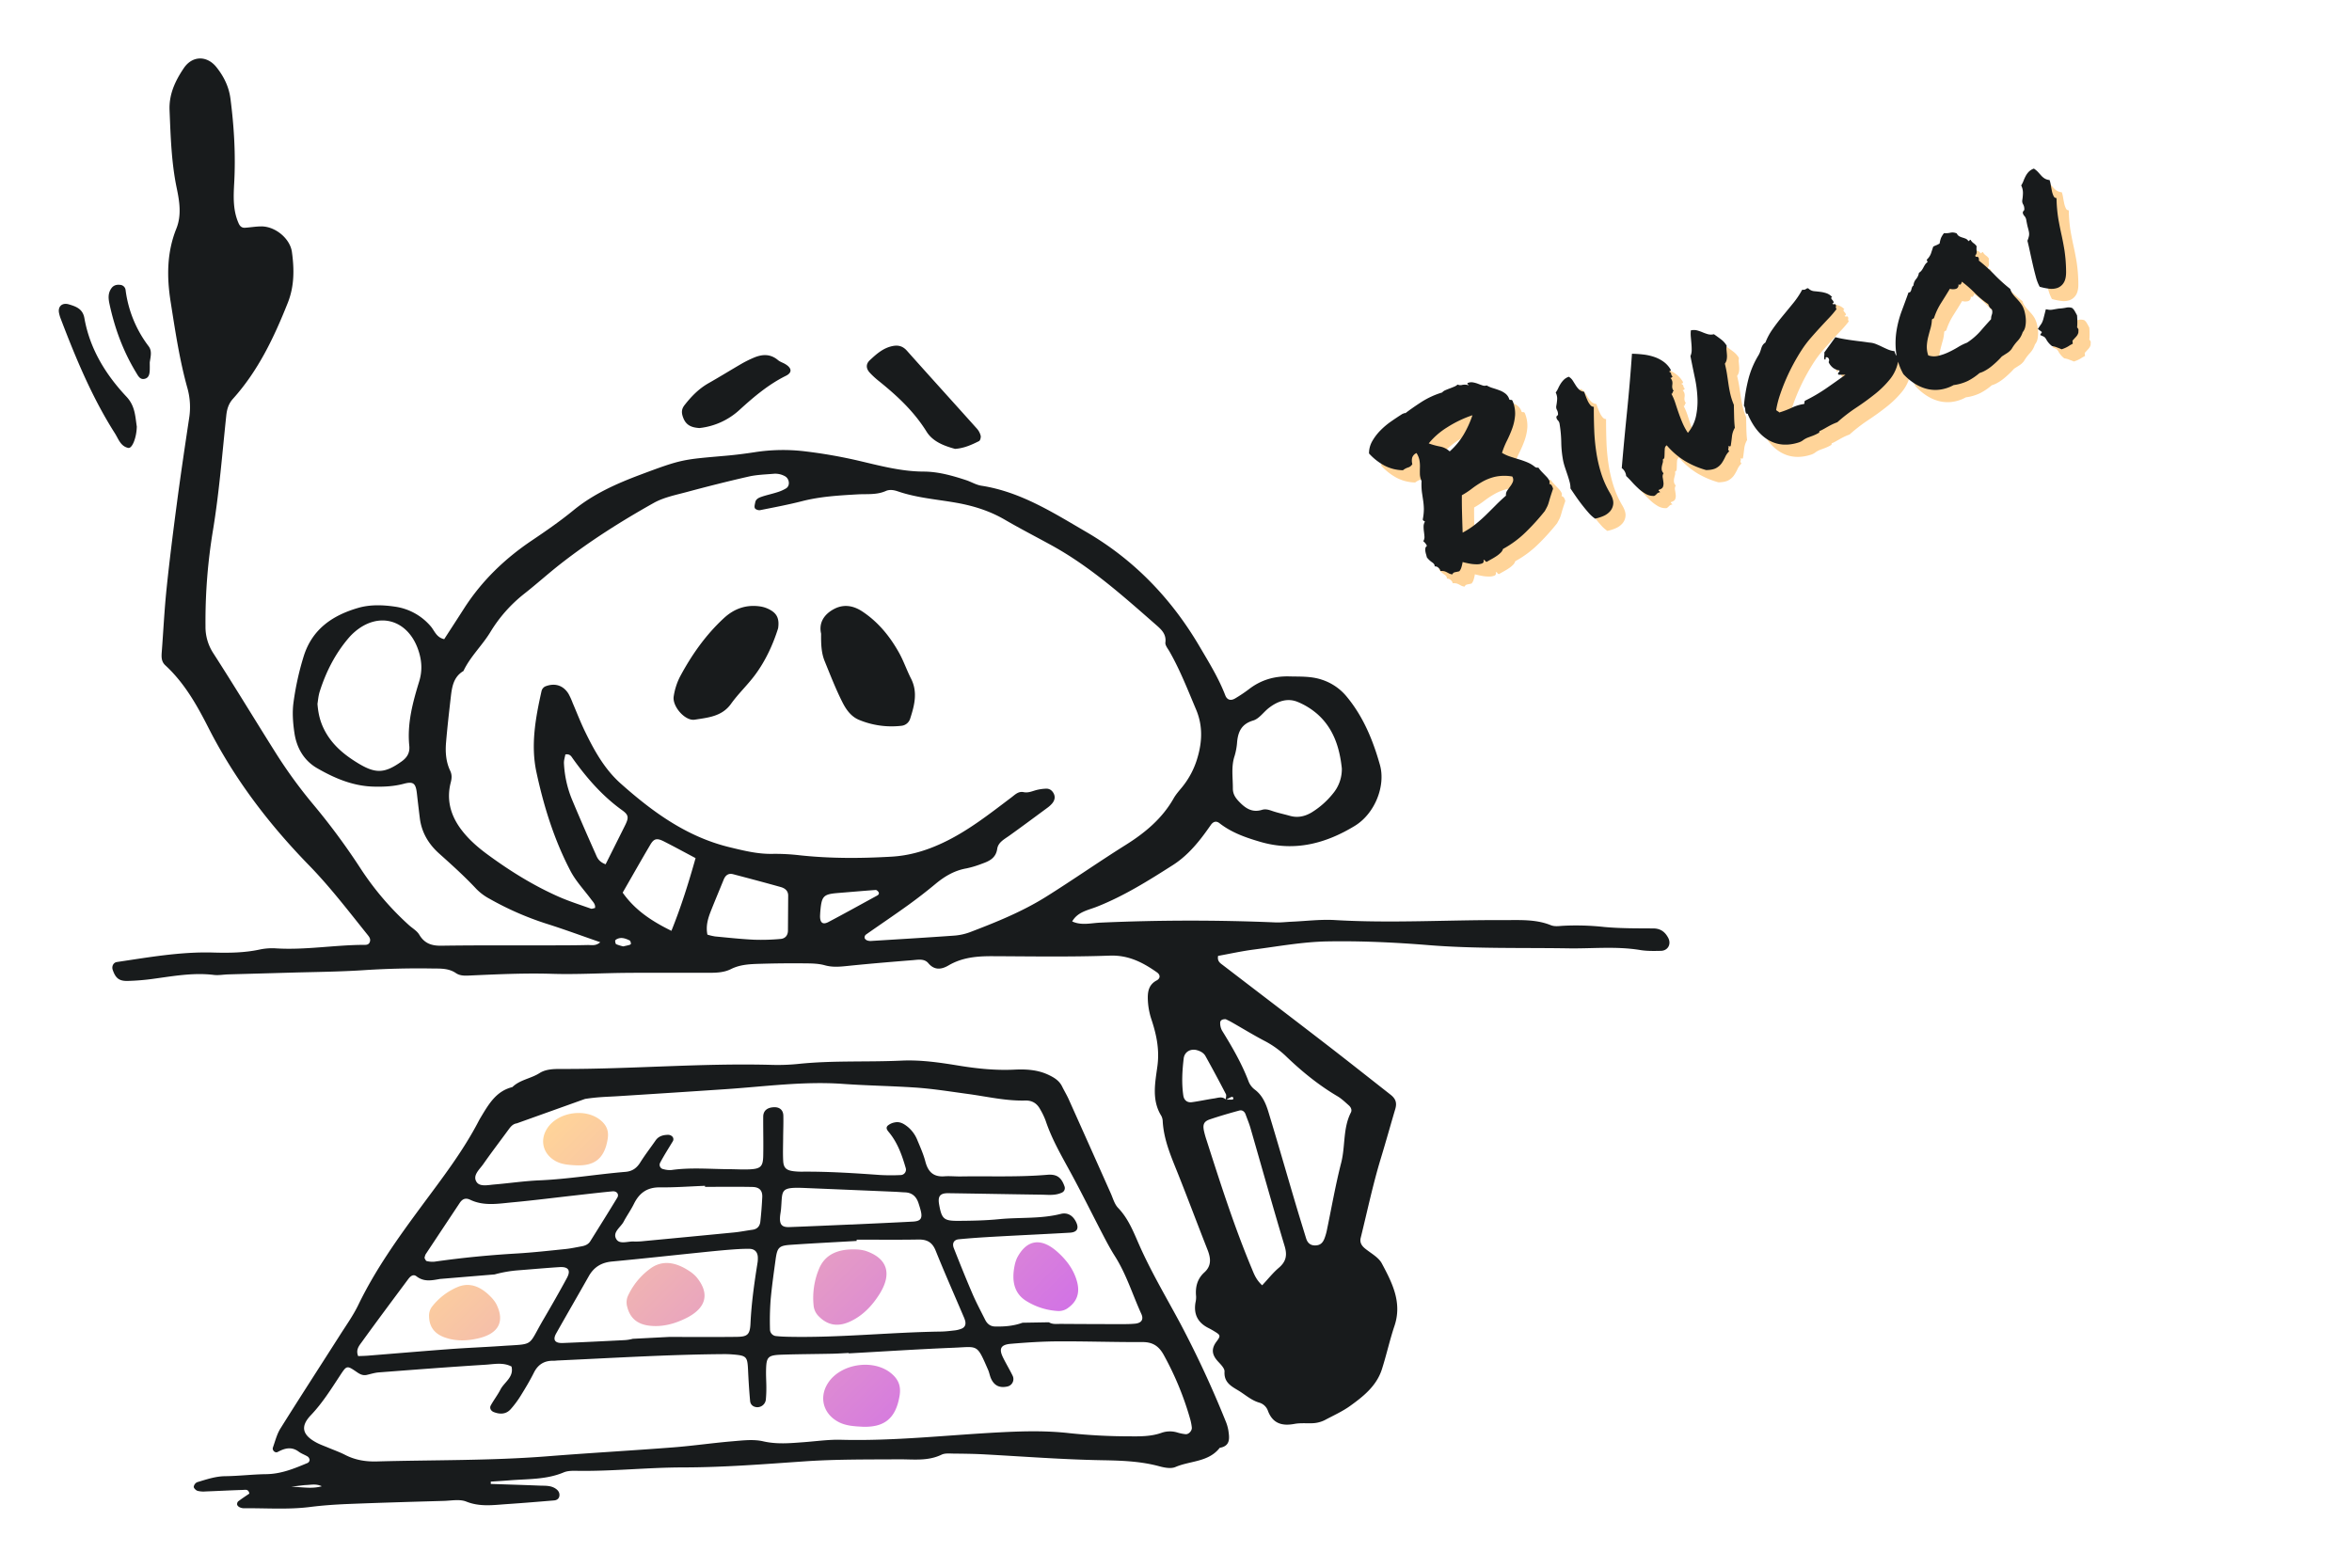
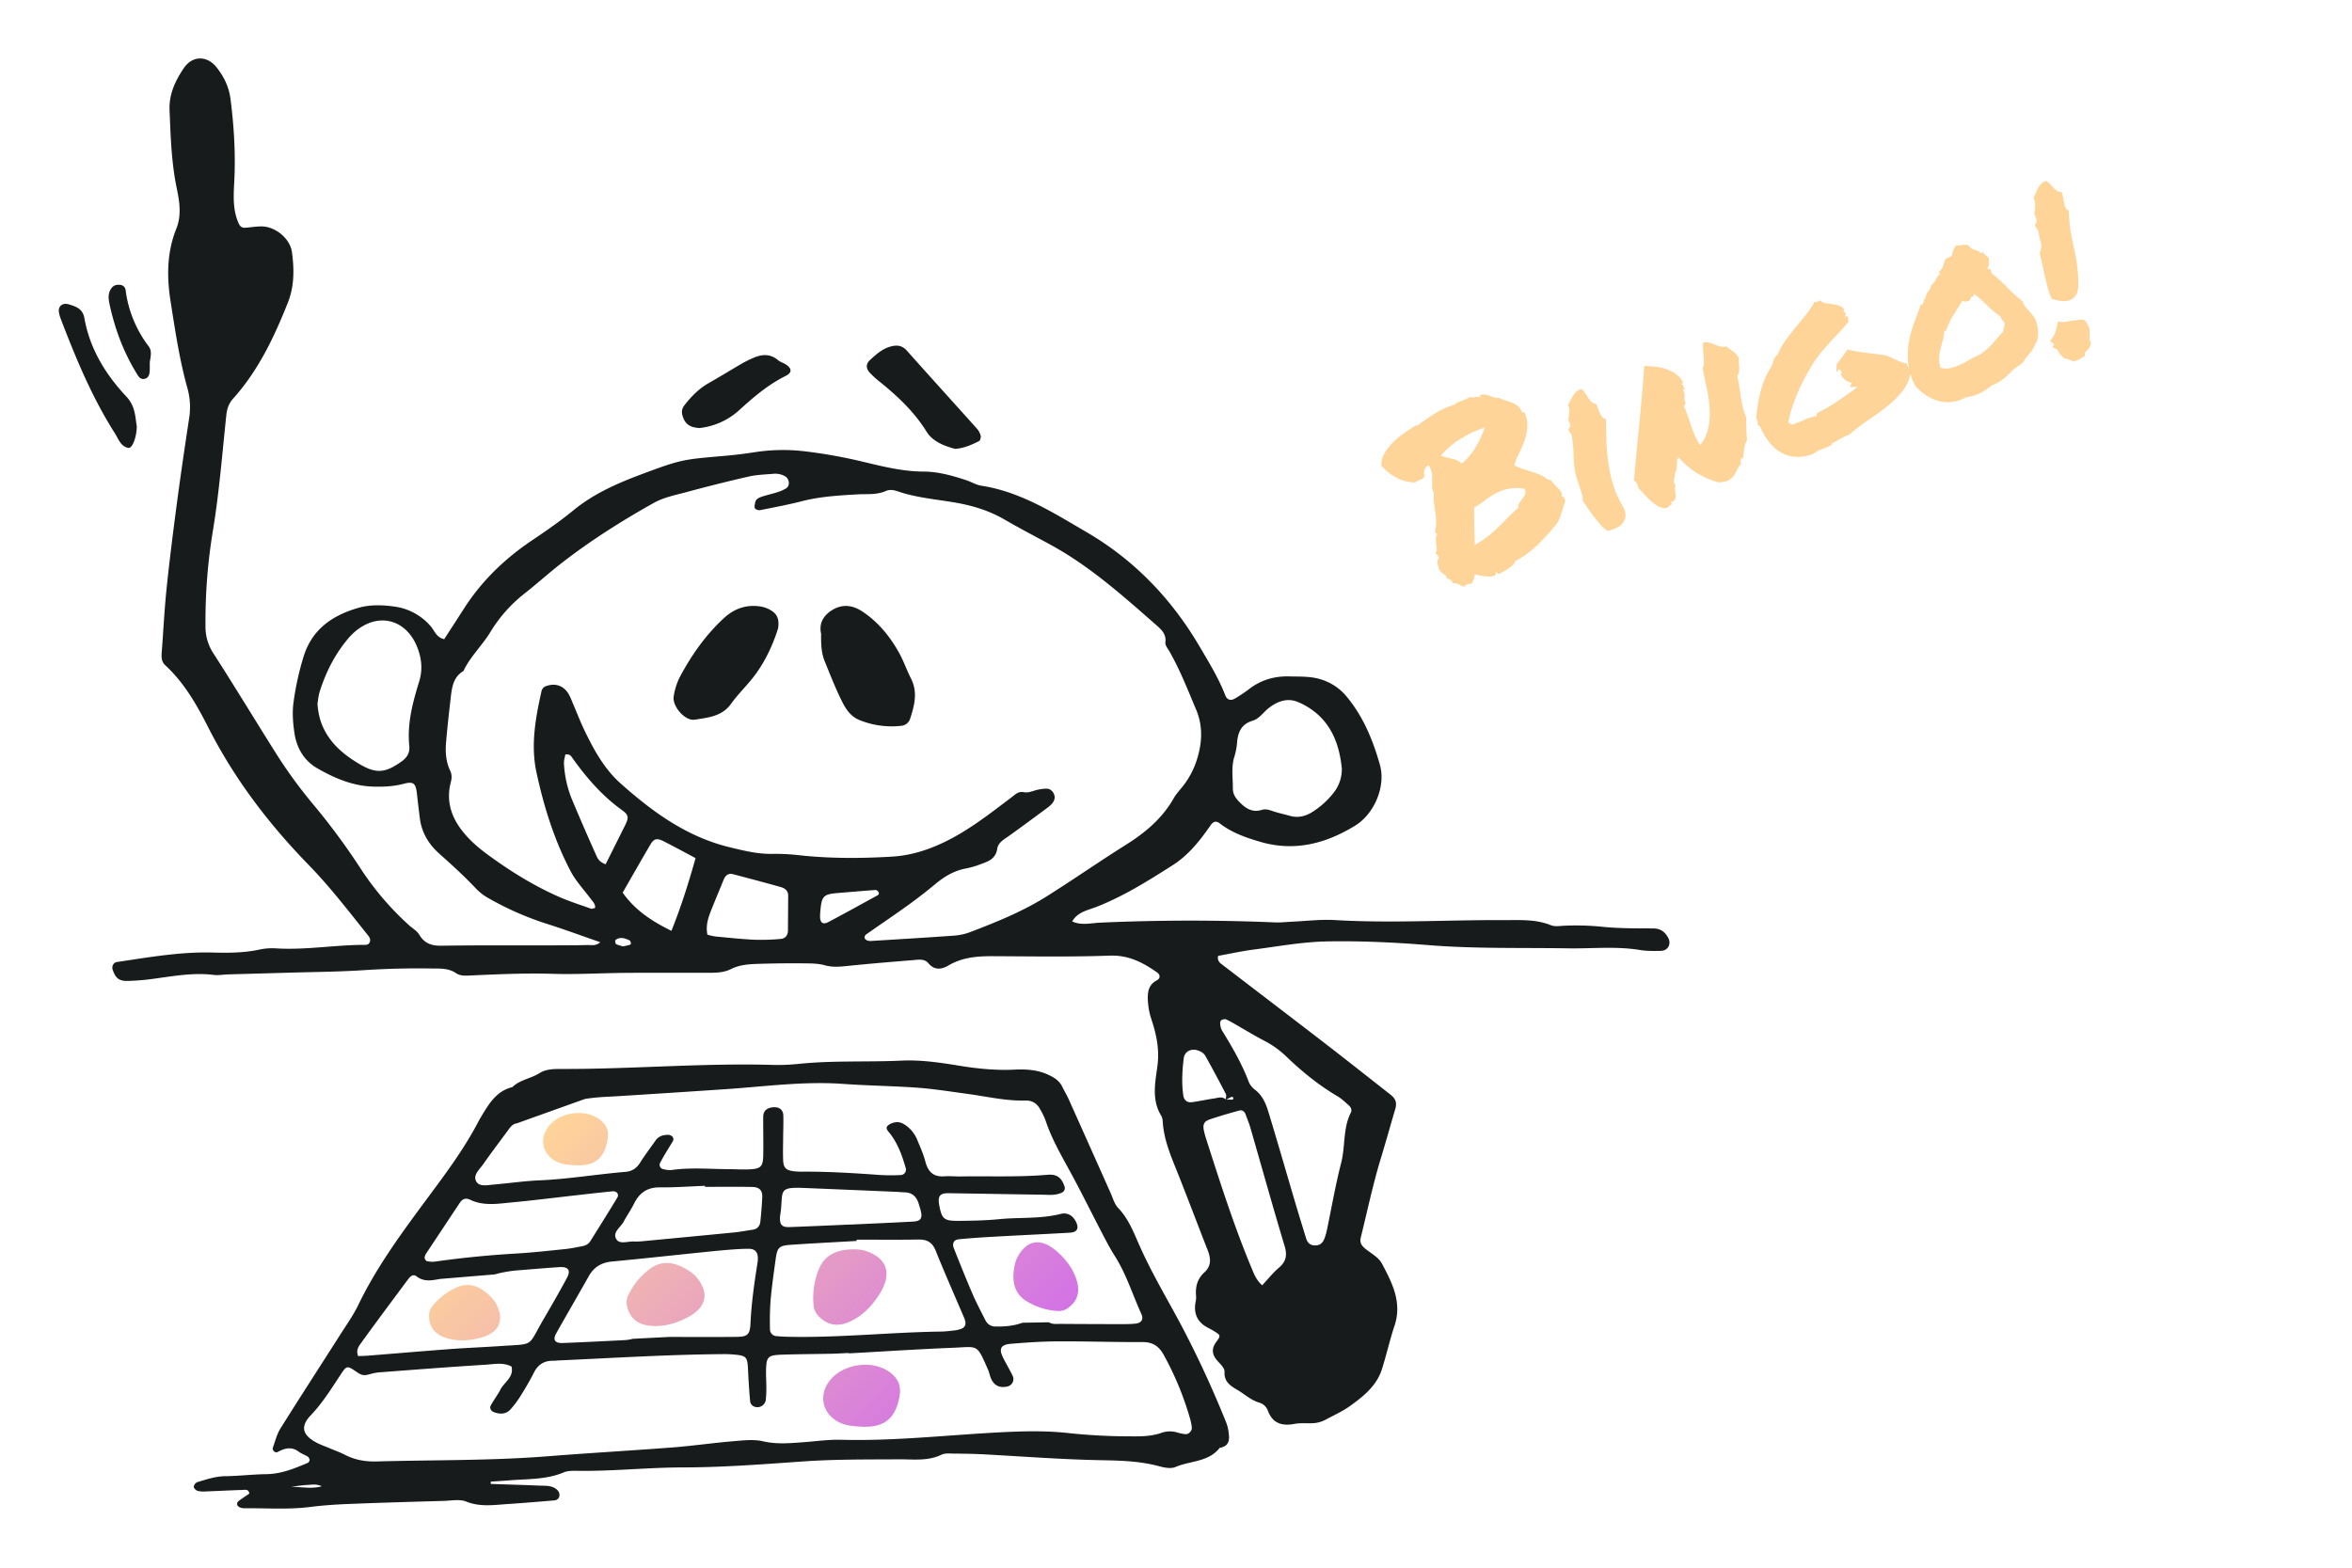
<svg xmlns="http://www.w3.org/2000/svg" id="scribble-bingo" viewBox="0 0 1920 1280">
  <defs>
    <style>.cls-1{fill:#181b1c;}.cls-2{fill:url(#Unbenannter_Verlauf_3);}.cls-3{fill:#ffd499;}</style>
    <linearGradient id="Unbenannter_Verlauf_3" x1="460.917" y1="906.375" x2="747.406" y2="1192.865" gradientUnits="userSpaceOnUse">
      <stop offset="0" stop-color="#ffd499" />
      <stop offset="1" stop-color="#d273e5" />
    </linearGradient>
  </defs>
  <title>scribble-bingo-svg-export</title>
  <path class="cls-1" d="M400.647,1211.621c13.278.443,26.559.819,39.833,1.366,4.426.182,9.002-.256,13.031,2.43,2.025,1.35,3.278,3.07,3.176,5.457-.111,2.604-1.928,3.999-4.308,4.2-12.849,1.085-25.7,2.146-38.565,3.009-11.106.746-22.049,2.422-33.176-2.055-5.335-2.147-12.196-.737-18.355-.562-25.79.733-51.581,1.473-77.361,2.496-10.632.422-21.288,1.138-31.839,2.471-17.913,2.264-35.843.866-53.764,1.03a8.03,8.03,0,0,1-3.279-.621,4.509,4.509,0,0,1-2.4-2.033,3.238,3.238,0,0,1,.749-2.916c3.007-2.319,6.215-4.376,9.159-6.395-.666-3.888-3.397-3.045-5.372-2.984-10.089.315-20.17.864-30.257,1.236a20.279,20.279,0,0,1-6.654-.492c-1.326-.413-3.107-2.151-3.108-3.295a4.967,4.967,0,0,1,2.792-3.766c7.481-2.229,14.83-4.81,22.892-4.903,11.203-.129,22.391-1.52,33.595-1.659,12.145-.151,22.93-4.634,33.767-9.192a3.075,3.075,0,0,0,1.538-2.365,3.88,3.88,0,0,0-1.51-2.762c-2.359-1.493-5.138-2.376-7.359-4.027-5.886-4.374-11.38-2.9-17.168.223-2.124,1.146-4.717-1.386-3.911-3.647,1.867-5.237,3.226-10.859,6.124-15.492,16.041-25.647,32.517-51.021,48.764-76.54,5.116-8.035,10.709-15.879,14.832-24.414,13.996-28.975,32.611-54.915,51.615-80.641,16.649-22.538,33.834-44.718,46.778-69.743.515-.996,1.088-1.963,1.667-2.924,6.33-10.506,12.436-21.249,25.683-24.508,6.214-6.065,15.114-6.911,22.219-11.448,5.189-3.313,11.769-3.383,17.991-3.363,57.218.179,114.335-4.901,171.584-3.329a167.473,167.473,0,0,0,21.853-.803c27.963-2.907,56.048-1.384,84.045-2.674,15.833-.73,31.377,1.583,46.814,4.109,15.025,2.458,29.937,3.969,45.158,3.254,9.508-.447,18.976-.016,27.976,4.252,4.751,2.253,8.803,4.729,11.167,9.55,1.726,3.518,3.774,6.885,5.376,10.454Q889.641,935.935,906.728,974.314c1.828,4.08,3.055,8.858,6.004,11.925,8.43,8.768,12.588,19.705,17.332,30.436,9.76,22.081,22.13,42.805,33.509,64.041a841.41,841.41,0,0,1,36.771,79.2,35.072,35.072,0,0,1,2.399,8.029c.92,6.241,1.784,12.692-7.047,14.187-9.151,11.761-24.084,10.478-36.137,15.664-3.677,1.582-9.016.541-13.237-.607-15.352-4.174-31.122-4.659-46.751-4.935-31.994-.565-63.862-3.031-95.78-4.765-8.392-.456-16.807-.563-25.213-.636-3.351-.029-7.16-.475-9.978.887-11.215,5.42-22.951,3.709-34.664,3.783-25.776.161-51.518-.114-77.324,1.668-32.971,2.277-65.946,4.911-99.099,4.94-29.128.025-58.22,3.302-87.415,2.768-3.329-.061-6.978.044-9.96,1.301-14.346,6.049-29.599,5.252-44.583,6.508-4.966.416-9.944.68-14.916,1.013Zm292.176-106.601-.018-.337c-4.479.212-8.956.525-13.438.618-13.446.281-26.898.327-40.339.751-12.433.392-13.499,1.56-13.69,13.521-.072,4.482.258,8.969.249,13.453a93,93,0,0,1-.453,10.07,7.001,7.001,0,0,1-7.037,5.876c-3.157-.143-5.465-1.989-5.751-5.027-.787-8.358-1.286-16.749-1.679-25.138-.525-11.22-1.165-11.99-12.604-12.918-2.232-.181-4.479-.277-6.718-.263-45.423.291-90.748,3.156-136.105,5.198-1.12.051-2.24.247-3.355.218-7.479-.188-12.683,2.972-16.095,9.793-3.252,6.503-7.011,12.771-10.853,18.952a80.228,80.228,0,0,1-8.005,10.745c-3.863,4.369-8.933,4.354-13.922,2.377-2.105-.835-3.639-3.075-2.345-5.433,2.42-4.41,5.553-8.439,7.857-12.902,3.188-6.176,11.132-10.107,9.045-18.806-6.836-3.61-14.174-1.923-21.2-1.485-29.069,1.811-58.113,4.052-87.156,6.268-3.312.253-6.563,1.336-9.837,2.058-2.977.656-5.383-.467-7.788-2.122-8.478-5.831-8.494-5.778-14.021,2.634-7.368,11.216-14.429,22.53-23.828,32.405-8.861,9.31-6.827,16.288,4.818,22.454,2.959,1.567,6.164,2.666,9.26,3.974,4.641,1.96,9.429,3.636,13.898,5.931,8.209,4.215,16.719,5.624,25.966,5.366,46.498-1.296,93.046-.552,139.484-4.23,34.06-2.697,68.181-4.613,102.246-7.244,16.196-1.251,32.303-3.622,48.494-4.975,8.342-.697,17.131-1.811,25.086.014,11.314,2.596,22.238,1.515,33.378.691,10.055-.744,20.139-2.21,30.173-1.944,43.824,1.163,87.335-3.944,130.982-6.151,18.545-.938,36.987-1.351,55.399.749a469.333,469.333,0,0,0,48.688,2.588c8.969.088,18.042.192,26.609-2.879a20.689,20.689,0,0,1,13.12-.166,36.97,36.97,0,0,0,6.491,1.299c2.561.233,5.369-2.845,5.076-5.49a40.252,40.252,0,0,0-1.25-6.57,248.715,248.715,0,0,0-21.701-52.716c-3.981-7.174-8.97-10.464-17.281-10.43-22.974.095-45.952-.693-68.926-.581-12.872.062-25.766.901-38.599,1.991-8.232.699-9.87,4.005-6.39,11.109,2.464,5.029,5.377,9.838,7.838,14.869a6.208,6.208,0,0,1-4.583,8.942c-6.323,1.318-10.783-1.036-13.255-7.145-.838-2.07-1.201-4.336-2.091-6.378-9.422-21.617-7.978-19.007-28.209-18.189C749.897,1101.574,721.366,1103.451,692.823,1105.02ZM863,1077.741m-441.182-160.518c-3.057.434-4.835,2.552-6.521,4.852-6.957,9.492-14.099,18.853-20.848,28.49-3.077,4.394-8.976,9.211-5.335,14.617,2.672,3.966,9.396,2.362,14.373,1.946,12.283-1.024,24.521-2.862,36.819-3.383,23.57-1,46.811-4.986,70.263-6.932,5.582-.463,9.189-3.041,12.108-7.71,3.854-6.165,8.344-11.931,12.487-17.919,2.522-3.645,6.24-4.542,10.279-4.616a4.891,4.891,0,0,1,3.016,1.076,3.221,3.221,0,0,1,.619,4.45c-3.456,5.751-7.107,11.402-10.212,17.338a3.586,3.586,0,0,0,2.674,5.163,18.577,18.577,0,0,0,6.613.714c15.652-2.222,31.34-.768,47.013-.688,5.601.029,11.215.401,16.8.134,8.942-.428,10.886-2.287,11.076-11.005.231-10.649-.084-21.31-.009-31.964.035-4.885,3.188-7.516,8.76-7.749,4.572-.192,7.557,2.259,7.668,6.868.148,6.163-.119,12.335-.161,18.503-.042,6.164-.284,12.341.041,18.487.299,5.664,2.57,7.661,8.474,8.389a51.233,51.233,0,0,0,6.712.371c21.333-.192,42.594,1.178,63.856,2.713a159.154,159.154,0,0,0,16.79.051,4.429,4.429,0,0,0,4.168-5.83c-2.976-10.24-6.487-20.249-13.348-28.71-1.341-1.654-3.395-3.726-1.327-5.785a12.027,12.027,0,0,1,5.877-2.673c4.218-.876,7.62,1.328,10.712,3.831a27.162,27.162,0,0,1,7.704,10.894c2.381,5.677,4.902,11.375,6.455,17.302,2.162,8.248,6.521,12.649,15.446,11.997,4.458-.326,8.97.176,13.454.107,23.537-.363,47.094.663,70.613-1.351,7.781-.666,11.442,2.139,13.976,9.245a4.042,4.042,0,0,1-2.39,5.446c-5.334,2.404-11.016,1.614-16.574,1.54-25.23-.339-50.458-.827-75.688-1.195-6.913-.101-8.85,2.406-7.584,9.4,2.081,11.504,3.752,13.234,15.409,13.176,11.208-.057,22.464-.285,33.606-1.378,16.713-1.639,33.672-.095,50.208-4.285,5.328-1.35,9.723,1.059,12.401,6.333,2.714,5.345,1.207,8.635-4.969,8.992-20.141,1.164-40.297,2.072-60.441,3.198-10.068.563-20.139,1.198-30.171,2.182-4.101.402-5.633,3.349-4.048,7.357,4.936,12.486,9.927,24.955,15.239,37.284,3.098,7.189,6.815,14.114,10.324,21.124,1.604,3.207,4.164,5.345,7.861,5.445,7.68.207,15.255-.38,22.621-3.067l21.548-.37c3.041,1.902,6.463,1.292,9.743,1.316q25.237.187,50.476.192c3.36.004,6.735-.057,10.078-.366,5.139-.475,7.255-3.342,5.168-7.922-7.19-15.778-12.255-32.519-21.657-47.305-3.602-5.665-6.746-11.638-9.853-17.598-8.545-16.389-16.709-32.982-25.503-49.235-7.735-14.296-16.023-28.277-21.173-43.823a58.876,58.876,0,0,0-4.363-9.068c-2.593-4.834-6.479-7.403-12.219-7.25-15.809.422-31.17-3.245-46.706-5.349-14.436-1.954-28.866-4.312-43.379-5.272-19.556-1.295-39.166-1.567-58.747-2.963-32.007-2.282-63.829,2.166-95.705,4.315q-44.443,2.996-88.899,5.783c-7.586.475-15.203.506-25.951,2.185Zm277.504,94.936q-.004.527-.008,1.055c-17.891,1.031-35.79,1.923-53.667,3.148-9.834.674-11.158,2.115-12.525,12.162-1.508,11.087-3.098,22.177-4.079,33.316a233.769,233.769,0,0,0-.476,23.485,5.461,5.461,0,0,0,5.197,5.587c3.329.353,6.688.487,10.038.557,41.483.87,82.784-3.663,124.219-4.259,3.911-.056,7.823-.549,11.717-.997a21.79,21.79,0,0,0,4.86-1.228c3.133-1.134,4.065-3.506,3.275-6.615a21.877,21.877,0,0,0-1.143-3.142c-7.678-18.019-15.62-35.932-22.926-54.101-2.759-6.861-7.061-9.179-14.103-9.059C732.912,1012.353,716.115,1012.159,699.322,1012.159Zm-153.252,79.439c18.419,0,36.841.151,55.258-.065,8.833-.103,10.883-1.76,11.316-10.947.793-16.826,3.163-33.418,5.821-50.001a22.687,22.687,0,0,0,.185-3.354c.049-4.646-2.298-7.522-6.971-7.575-5.587-.063-11.192.33-16.77.775-7.818.624-15.62,1.44-23.423,2.24-23.954,2.456-47.891,5.088-71.864,7.341-8.537.802-14.738,4.468-18.945,11.915-8.81,15.597-17.807,31.089-26.602,46.695-3.035,5.385-1.158,8.187,5.457,7.93,16.795-.651,33.582-1.505,50.37-2.352a31.862,31.862,0,0,0,6.608-1.075Zm-199.532-64.393c.574.845,1.024,2.273,1.745,2.426a19.148,19.148,0,0,0,6.556.494c22.14-3.177,44.367-5.332,66.7-6.646,13.381-.787,26.723-2.291,40.064-3.651,4.44-.452,8.828-1.432,13.231-2.222,2.826-.507,5.425-1.583,7.009-4.114,7.406-11.837,14.82-23.669,22.057-35.609,1.671-2.756-.404-5.505-3.915-5.17-10.008.957-19.995,2.136-29.987,3.256-17.194,1.926-34.362,4.132-51.588,5.72-11.587,1.068-23.395,3.291-34.624-2.115-3.738-1.8-6.368-.614-8.499,2.596q-13.913,20.949-27.809,41.909A11.448,11.448,0,0,0,346.538,1027.205Zm12.707,17.043c-6.728,1.179-13.104,2.616-19.235-2.133-2.832-2.194-5.207.174-6.914,2.47-12.689,17.07-25.432,34.104-37.881,51.348-2.112,2.925-4.96,6.235-2.812,11.31,2.504-.11,5.239-.146,7.96-.363,22.323-1.78,44.634-3.702,66.966-5.357,13.963-1.035,27.962-1.573,41.932-2.528,27.713-1.894,21.07.993,34.501-21.922,6.507-11.103,12.899-22.28,19.021-33.598,3.398-6.281,1.2-9.353-6.143-8.884-11.179.714-22.338,1.736-33.508,2.593a101.215,101.215,0,0,0-19.356,3.367ZM575.52,969.06q-.004-.431-.007-.862c-12.307.474-24.62,1.407-36.921,1.28-10.353-.107-16.735,4.605-21.107,13.468-2.468,5.003-5.76,9.594-8.371,14.534-2.484,4.699-9.522,8.696-5.894,14.434,2.708,4.283,9.328,1.496,14.201,1.765a56.585,56.585,0,0,0,8.389-.368q36.776-3.465,73.542-7.038c5.008-.495,9.963-1.514,14.956-2.189,3.941-.533,5.985-3.017,6.381-6.64q1.09-9.968,1.565-20c.249-5.374-2.285-8.188-8.096-8.304C601.284,968.884,588.4,969.06,575.52,969.06Zm119.308,30.733.002.045c16.804-.794,33.612-1.517,50.411-2.417,6.34-.339,7.911-2.621,6.442-8.673-.528-2.173-1.205-4.315-1.907-6.44-1.746-5.29-5.147-8.526-10.972-8.751-2.801-.109-5.597-.375-8.398-.494q-36.977-1.571-73.956-3.102c-20.233-.814-17.536,1.848-18.869,17.169-.194,2.233-.698,4.443-.834,6.677-.37,6.104,1.612,8.319,7.653,8.097C661.212,1001.282,678.019,1000.507,694.828,999.793ZM262.683,1213.509c-4.543-2.136-8.411-1.194-12.19-1.028-3.332.146-6.648.702-12.738,1.388C247.681,1214.269,254.823,1215.744,262.683,1213.509ZM490.011,769.313c-15.117-5.232-29.581-10.601-44.279-15.227a246.97,246.97,0,0,1-46.064-20.22,44,44,0,0,1-10.752-7.984c-9.593-10.264-19.986-19.638-30.439-28.984-8.623-7.71-14.305-17.198-15.765-28.888q-1.249-9.994-2.366-20.004c-.933-8.388-2.799-10.179-10.605-8.096-8.267,2.206-16.507,2.592-24.982,2.348-16.823-.485-31.695-6.88-45.836-15.019-10.835-6.237-16.771-16.613-18.569-28.745-1.223-8.249-1.887-16.913-.739-25.103a230.932,230.932,0,0,1,8.34-37.689c7.032-22.227,23.674-33.334,44.488-39.374,9.713-2.819,20.112-2.457,30.114-.985a46.997,46.997,0,0,1,28.883,15.835c3.241,3.632,4.65,9.265,11.176,10.685,5.274-8.155,10.742-16.542,16.141-24.974,14.442-22.55,33.246-40.676,55.404-55.593,11.613-7.818,23.179-15.82,33.994-24.681,16.353-13.4,35.305-21.79,54.67-29.052,34.258-12.845,34.434-12.339,70.102-15.49,7.803-.69,15.593-1.683,23.336-2.881a150.401,150.401,0,0,1,41.939-.55,407.946,407.946,0,0,1,41.315,7.213c17.878,4.154,35.811,9.137,54.558,9.192,11.821.035,23.274,3.282,34.494,6.963,4.254,1.396,8.277,3.913,12.611,4.582,31.948,4.932,58.57,22.012,85.61,37.767,39.056,22.757,69.459,54.403,92.382,93.378,7.658,13.021,15.604,25.826,21.058,40.003,1.466,3.812,4.562,4.631,8.075,2.498a117.741,117.741,0,0,0,11.17-7.47c9.736-7.561,20.738-10.809,32.964-10.486,8.942.236,17.857-.274,26.623,2.678a43.646,43.646,0,0,1,20.433,14.013c13.522,16.378,21.344,35.563,26.986,55.575,4.834,17.146-4.161,39.81-20.554,49.781-23.663,14.393-49.041,21.223-77.072,13.033-12.001-3.506-23.419-7.487-33.347-15.224-2.668-2.079-5.1-1.359-7.051,1.407-2.584,3.665-5.176,7.333-7.942,10.86-6.607,8.425-13.965,16.11-23.055,21.911-19.846,12.663-39.761,25.168-61.791,33.913-7.358,2.921-15.909,4.209-20.403,12.107,7.463,3.495,15.236,1.336,22.829.996q71.491-3.195,142.978-.196c4.457.193,8.947-.383,13.423-.578,11.761-.512,23.582-2.026,35.273-1.336,45.98,2.714,91.928-.189,137.886.027,12.872.06,25.868-.852,38.218,4.119,3.261,1.313,6.575.747,9.944.532a211.91,211.91,0,0,1,33.559.948c13.368,1.263,26.885,1.122,40.34,1.209,5.853.038,9.461,2.835,12.026,7.567,2.804,5.173-.13,10.629-5.967,10.735-5.594.101-11.297.251-16.781-.658-19.549-3.241-39.18-1.07-58.765-1.385-38.105-.613-76.211.439-114.304-2.647-27.352-2.216-54.893-3.502-82.312-3.021-20.074.352-40.112,4.051-60.114,6.652-9.902,1.288-19.688,3.465-29.137,5.169-.846,4.468,1.782,5.925,3.897,7.547,28.016,21.5,56.12,42.886,84.087,64.451,17.692,13.642,35.195,27.528,52.774,41.316,3.824,2.999,5.482,6.262,3.904,11.604-3.958,13.402-7.69,26.859-11.766,40.239-6.514,21.382-11.111,43.347-16.483,65.075-.918,3.71.711,6.382,3.561,8.713,4.755,3.888,10.985,7.109,13.683,12.165,8.411,15.759,16.751,31.851,10.333,50.971-3.916,11.665-6.528,23.763-10.294,35.485-4.354,13.553-15.062,22.089-26.005,29.949-6.327,4.544-13.618,7.758-20.522,11.482a24.626,24.626,0,0,1-11.374,2.601c-4.485.099-9.072-.286-13.43.527-10.072,1.878-17.753-.24-21.668-10.638a10.648,10.648,0,0,0-7.086-6.721c-6.665-1.93-11.626-6.664-17.38-10.087-5.86-3.486-11.511-6.672-10.983-15.25.163-2.648-3.06-5.816-5.287-8.236-4.859-5.281-5.904-10.147-1.181-16.389,3.652-4.826,3.079-5.278-2.321-8.556-1.435-.871-2.908-1.69-4.408-2.444-8.607-4.327-12.114-11.213-10.517-20.722a19.541,19.541,0,0,0,.516-5.009c-.749-7.631.877-14.336,6.778-19.679,5.96-5.396,5.219-11.657,2.549-18.434-8.013-20.333-15.661-40.81-23.738-61.117-5.596-14.069-11.827-27.897-12.819-43.318a10.799,10.799,0,0,0-1.154-4.874c-8.147-13.062-4.966-27.361-3.18-40.858,1.765-13.341-.789-25.439-4.8-37.612a57.702,57.702,0,0,1-3.076-18.131c-.012-5.932,1.407-10.909,7.227-13.997,3.11-1.65,3.195-4.527.231-6.613-11.542-8.122-23.237-14.199-38.53-13.646-31.921,1.155-63.91.584-95.87.46-12.498-.048-24.529.972-35.673,7.513-5.559,3.264-11.389,4.324-16.522-1.781-3.294-3.917-8.317-2.837-12.687-2.489-17.887,1.423-35.773,2.916-53.62,4.757-6.175.637-12.028,1.157-18.242-.585-5.288-1.482-11.078-1.509-16.651-1.564q-17.652-.177-35.308.343c-8.378.249-16.781.399-24.634,4.334-6.708,3.361-14.162,3.009-21.447,3.021-21.298.037-42.597-.109-63.893.066-20.184.166-40.389,1.408-60.541.787-21.894-.675-43.685.324-65.51,1.293-4.488.2-9.257.755-13.111-1.872-6.067-4.136-12.823-3.665-19.486-3.774q-27.757-.453-55.472,1.351c-20.687,1.369-41.458,1.476-62.194,2.093-16.249.484-32.5.897-48.748,1.371-3.925.115-7.913.897-11.757.428-16.957-2.069-33.507,1.05-50.157,3.281a185.896,185.896,0,0,1-20.104,1.627c-7.056.173-9.928-2.247-12.261-9.034-.986-2.869.532-5.986,3.388-6.408,26.034-3.85,51.972-8.502,78.488-7.739,12.883.371,25.779.256,38.524-2.545a49.643,49.643,0,0,1,13.403-.83c23.611,1.384,46.982-2.743,70.521-2.899,2.026-.013,4.629.377,5.587-2.468.847-2.515-.692-4.281-2.05-5.974-15.433-19.243-30.439-38.892-47.666-56.574-32.701-33.565-60.772-70.352-82.07-112.272-9.389-18.479-19.618-36.619-35.165-50.948-3.318-3.058-3.233-6.838-2.926-10.842,1.327-17.324,2.158-34.697,3.953-51.97,2.433-23.408,5.387-46.768,8.48-70.1,3.021-22.78,6.403-45.514,9.823-68.238a57.584,57.584,0,0,0-1.221-24.866c-6.529-23.222-10.043-47.112-13.799-70.903-3.182-20.154-3.145-40.204,4.664-59.603,4.407-10.951,2.586-22.235.315-33.138-4.377-21.008-4.956-42.248-5.847-63.543-.552-13.184,4.715-24.148,11.633-34.401,6.973-10.335,18.962-10.449,26.689-.718,5.969,7.517,10.129,15.844,11.402,25.725,2.946,22.872,4.306,45.748,3.043,68.803-.613,11.178-1.11,22.457,3.715,33.102,1.05,2.318,2.665,3.57,5.111,3.416,4.471-.282,8.929-1.094,13.393-1.101,11.267-.017,23.385,9.806,24.915,20.952,1.915,13.953,2.025,27.829-3.374,41.412-11.232,28.257-24.15,55.486-44.732,78.353-3.567,3.963-4.93,8.394-5.487,13.647-3.308,31.181-5.742,62.524-10.812,93.428a454.027,454.027,0,0,0-6.16,78.64,39.276,39.276,0,0,0,6.356,22.029c17.585,27.291,34.353,55.105,51.69,82.558a392.715,392.715,0,0,0,29.701,40.688,543.963,543.963,0,0,1,38.943,52.705,236.29,236.29,0,0,0,39.205,45.934c2.881,2.653,6.684,4.721,8.591,7.932,4.255,7.164,10.019,9.147,18.063,9.028,29.11-.429,58.23-.219,87.346-.281,10.656-.022,21.314-.006,31.965-.273C482.779,771.528,486.291,772.618,490.011,769.313Zm510.742,128.531c1.609.003,3.219.04,4.826-.014.416-.014,1.144-.266,1.179-.494.227-1.46-.568-2.11-1.996-1.492a45.46,45.46,0,0,0-4.264,2.378c.104-1.669.867-3.677.208-4.952-5.376-10.412-10.947-20.725-16.628-30.975-1.387-2.503-3.879-3.908-6.681-4.753-5.356-1.616-10.459,1.165-11.116,6.684-1.194,10.026-1.767,20.119-.325,30.17.538,3.75,3.06,6.078,7.034,5.533,6.091-.835,12.114-2.168,18.199-3.063C994.362,896.397,997.799,894.91,1000.753,897.844ZM485.737,741.373c.516-3.077-1.641-4.964-3.231-7.108-5.672-7.651-12.41-14.75-16.778-23.087-13.331-25.447-21.84-52.795-27.836-80.767-4.773-22.267-.686-44.427,4.216-66.303a5.743,5.743,0,0,1,2.877-3.601c7.776-3.141,14.67-1.027,18.995,5.791a53.2,53.2,0,0,1,3.472,7.574c3.327,7.718,6.337,15.588,9.994,23.144,7.596,15.692,16.024,30.961,29.258,42.736,26.161,23.279,54.028,43.581,89.017,52.033,11.496,2.777,22.774,5.603,34.711,5.389a172.142,172.142,0,0,1,21.827,1.094c25.166,2.768,50.363,2.653,75.575,1.187,14.7-.855,28.385-4.964,41.852-11.307,20.535-9.672,38.037-23.565,55.901-37.033,3.217-2.426,5.704-5.238,10.188-4.317,3.438.706,6.58-.695,9.819-1.62a37.601,37.601,0,0,1,8.234-1.233c3.131-.171,5.347,1.689,6.542,4.384,1.239,2.795.391,5.516-1.544,7.772a22.422,22.422,0,0,1-3.707,3.365c-10.354,7.647-20.686,15.327-31.148,22.823-4.118,2.95-9.134,5.437-9.92,10.796-1.108,7.56-6.463,9.99-12.376,12.096a80.673,80.673,0,0,1-12.846,3.873c-9.727,1.715-17.705,6.466-25.166,12.665q-10.974,9.118-22.568,17.483c-11.354,8.172-22.977,15.97-34.412,24.03a3.129,3.129,0,0,0-.839,2.776,3.82,3.82,0,0,0,2.227,1.903,8.121,8.121,0,0,0,3.304.355c22.374-1.387,44.753-2.708,67.112-4.314a46.709,46.709,0,0,0,13.128-2.766c21.474-8.18,42.833-16.799,62.361-29.028,21.841-13.677,42.972-28.488,64.805-42.18,15.93-9.99,29.922-21.585,39.326-38.181,1.914-3.378,4.617-6.329,7.089-9.369a67.705,67.705,0,0,0,12.326-23.727c3.9-13.175,4.438-26.202-1.132-39.381-6.761-15.998-13.036-32.184-21.667-47.318-1.364-2.392-3.688-5.121-3.389-7.411.881-6.764-3.221-10.539-7.362-14.166-26.992-23.637-53.714-47.656-85.423-65.106-12.768-7.026-25.75-13.676-38.333-21.015-12.321-7.186-25.574-11.318-39.462-13.782-15.968-2.833-32.255-3.984-47.749-9.307-3.192-1.097-6.712-1.747-9.897-.327-7.496,3.341-15.407,2.314-23.196,2.764-15.109.873-30.193,1.724-44.991,5.503-11.368,2.903-22.922,5.095-34.438,7.375-1.327.263-3.684-.535-4.235-1.557-.659-1.224-.019-3.241.288-4.871.481-2.55,2.748-3.631,4.736-4.341,4.212-1.504,8.646-2.379,12.909-3.755a32.273,32.273,0,0,0,7.598-3.311c3.402-2.195,2.622-7.772-.848-9.779a16.147,16.147,0,0,0-9.698-2.048c-6.699.56-13.522.748-20.035,2.229-16.922,3.849-33.76,8.109-50.521,12.615-9.183,2.469-18.92,4.385-27.061,8.951-26.372,14.79-51.958,30.957-75.841,49.602-10.151,7.925-19.718,16.597-29.846,24.553a116.872,116.872,0,0,0-27.693,31.352c-6.714,11.007-16.378,19.929-21.917,31.711-8.3,4.894-9.403,13.289-10.364,21.65-1.407,12.238-2.808,24.482-3.834,36.755-.656,7.862-.084,15.714,3.382,23.027,1.509,3.183,1.372,6.03.456,9.568-3.586,13.848-.28,26.463,8.164,37.909,6.072,8.231,13.667,14.858,21.807,20.846,18.105,13.318,37.138,25.177,57.701,34.325,8.673,3.858,17.786,6.737,26.745,9.932C483.241,742.203,484.433,741.599,485.737,741.373Zm-226.571-166.72c.614,8.244,2.259,14.538,5.335,20.72,6.263,12.587,16.416,20.91,28.069,27.954,14.21,8.589,21.629,8.127,35.309-1.635,4.651-3.319,6.79-7.287,6.238-12.729-1.851-18.254,2.843-35.489,8.09-52.628,2.718-8.878,2.19-17.303-.948-26.178-8.616-24.365-32.192-31.068-51.722-14.204a45.044,45.044,0,0,0-4.746,4.731c-11.083,12.922-18.664,27.781-23.782,43.915C259.844,568.273,259.59,572.238,259.166,574.652Zm741.466,257.518c-3.454-.161-4.581,1.367-4.56,2.952a12.723,12.723,0,0,0,1.485,6.288c8.259,13.36,16.137,26.883,21.725,41.652a15.493,15.493,0,0,0,5.012,6.57c6.271,4.669,9.07,11.418,11.179,18.341,7.348,24.115,14.287,48.355,21.439,72.53,3.018,10.202,6.158,20.368,9.283,30.538,1.078,3.506,3.21,5.799,7.178,5.833,4.233.037,6.608-1.863,8.218-6.743a45.092,45.092,0,0,0,1.401-4.846c3.904-18.642,7.136-37.455,11.86-55.886,3.475-13.554,1.327-28.103,7.903-41.011,1.133-2.224-.044-4.428-1.79-5.961-2.938-2.581-5.806-5.38-9.14-7.347-15.565-9.182-29.431-20.511-42.377-33.012a76.721,76.721,0,0,0-17.79-12.515c-8.911-4.712-17.526-9.984-26.29-14.974C1003.473,833.5,1001.477,832.598,1000.632,832.171ZM1095.371,627.373c-1.781-16.877-6.749-32.753-20.173-44.518a58.336,58.336,0,0,0-15.665-9.663c-8.56-3.594-16.538-.653-23.576,4.714-4.425,3.375-8.018,8.914-12.911,10.371-9.302,2.771-12.233,8.759-13.124,17.215a53.719,53.719,0,0,1-2.036,11.572c-2.991,8.825-1.426,17.765-1.468,26.682-.02,4.25,1.797,7.302,4.64,10.335,5.296,5.647,10.88,9.711,19.155,7.147,2.778-.861,5.393-.107,8.139.844,4.749,1.644,9.713,2.655,14.558,4.032,6.342,1.802,12.108.585,17.722-2.71a67.57,67.57,0,0,0,17.553-15.519A30.977,30.977,0,0,0,1095.371,627.373Zm-65.029,422.062c5.061-5.403,8.878-10.294,13.512-14.22,5.914-5.011,7.121-10.138,4.848-17.696-9.65-32.097-18.64-64.393-27.944-96.594-1.081-3.74-2.621-7.346-3.94-11.018-.873-2.43-2.833-3.79-5.129-3.167-8.083,2.195-16.139,4.541-24.07,7.228-4.776,1.618-5.874,4.102-4.844,9.179a76.287,76.287,0,0,0,2.263,8.066c11.25,35.095,22.472,70.201,36.698,104.25C1023.642,1040.028,1025.241,1044.752,1030.342,1049.435ZM577.479,763.12a45.318,45.318,0,0,0,6.274,1.473c10.572,1.01,21.144,2.173,31.744,2.673a171.357,171.357,0,0,0,21.767-.64c3.644-.293,5.935-2.824,5.964-6.807q.103-14.274.187-28.548c.018-4.066-2.76-6.075-6.072-7.007-12.909-3.632-25.877-7.06-38.847-10.472-3.932-1.034-6.327.942-7.768,4.491-3.363,8.285-6.84,16.524-10.143,24.832C578.103,749.356,575.982,755.702,577.479,763.12ZM508.301,728.824c10.231,14.521,23.973,23.4,39.792,31.194,8.024-19.888,14.083-39.362,19.723-59.377-8.97-4.752-17.293-9.301-25.748-13.593-5.8-2.945-8.201-2.444-11.197,2.635C523.238,702.622,515.845,715.704,508.301,728.824Zm-13.928-23.136c5.313-10.617,10.537-21.013,15.719-31.43,3.292-6.618,3.319-8.739-2.235-12.727-16.099-11.561-28.821-26.213-40.254-42.175-1.181-1.649-2.244-4.003-6.088-3.335-.367,2.184-1.287,4.773-1.139,7.3a88.897,88.897,0,0,0,6.464,29.237c6.22,14.898,12.679,29.7,19.267,44.439C487.414,699.921,488.379,703.439,494.373,705.688ZM669.438,747.594c-.154,5.734,2.11,7.705,6.814,5.23,13.365-7.032,26.555-14.398,39.821-21.62,1.205-.656,1.8-1.667,1.105-2.799-.487-.794-1.59-1.801-2.35-1.748-10.053.709-20.092,1.624-30.14,2.419-12.594.996-13.94,2.319-15.049,15.159C669.543,745.352,669.505,746.474,669.438,747.594Zm-160.711,25.122c2.098-.477,3.68-.773,5.217-1.223.47-.138,1.209-.784,1.151-1.046-.209-.932-.475-2.294-1.138-2.606-3.445-1.622-7.024-3.021-10.795-.866-.446.255-1.058.842-1.015,1.208.114.979.279,2.491.893,2.773A38.431,38.431,0,0,0,508.728,772.716ZM799.205,360.165c.991-.492,1.66-3.079,1.341-4.429a13.752,13.752,0,0,0-3.069-5.763c-19.021-21.249-38.208-42.349-57.168-63.652-3.46-3.887-7.243-4.723-11.975-3.707-7.487,1.607-12.914,6.488-18.24,11.45-3.326,3.099-3.297,6.765-.004,10.32a69.174,69.174,0,0,0,7.405,6.795c14.878,11.971,28.65,24.778,38.917,41.297,5.089,8.188,14.503,11.651,23.246,14.03C787.154,365.971,793.239,363.129,799.205,360.165ZM603.97,334.408c11.541-10.517,23.444-20.581,37.629-27.593,5.29-2.615,4.846-6.379-.724-9.628-1.895-1.106-4.128-1.766-5.769-3.15-6.443-5.438-13.29-4.852-20.358-1.729a91.503,91.503,0,0,0-8.978,4.449c-9.149,5.31-18.146,10.885-27.346,16.104-7.936,4.502-14.063,10.806-19.611,17.906-2.802,3.586-2.544,6.714-.911,10.757,2.557,6.33,7.55,7.56,13.008,7.978A57.377,57.377,0,0,0,603.97,334.408ZM103.215,323.875c-17-18.111-29.897-39.065-34.323-64.122-1.333-7.548-6.745-9.492-12.738-11.259-5.266-1.553-8.974,1.589-7.998,6.863A27.667,27.667,0,0,0,49.535,260.144c12.35,32.385,25.608,64.348,44.3,93.727,2.896,4.551,4.564,10.498,10.851,11.84,3.224.688,6.811-8.416,6.985-17.402C110.342,339.681,110.303,331.427,103.215,323.875Zm18.093-41.188a95.853,95.853,0,0,1-18.786-45.885,4.765,4.765,0,0,0-4.478-4.212c-2.903-.331-5.456.328-7.25,2.977-2.746,4.054-2.363,8.205-1.377,12.787,4.262,19.79,11.167,38.504,21.693,55.837,1.727,2.844,3.31,6.301,7.476,4.98,3.045-.965,3.53-4.016,3.648-6.873.092-2.221.018-4.449.018-6.366C122.877,291.238,124.344,286.719,121.307,282.686ZM673.194,539.808c4.624,11.341,9.051,22.812,14.572,33.717,2.941,5.809,6.985,11.598,13.607,14.292a69.535,69.535,0,0,0,34.42,4.79,8.348,8.348,0,0,0,7.273-6.078c3.457-10.729,6.228-21.474.612-32.505-3.537-6.948-6.053-14.438-9.856-21.222-7.429-13.254-16.861-24.859-29.72-33.435-7.645-5.099-15.624-6.295-23.619-1.927-8.023,4.383-12.191,11.325-10.199,19.947C670.211,525.651,670.406,532.972,673.194,539.808Zm-43.761-41.432a23.687,23.687,0,0,0-9.36-3.298c-11.318-1.522-20.937,2.034-29.165,9.642-14.913,13.789-26.429,30.202-35.921,48.006a52.338,52.338,0,0,0-5.025,15.863c-1.338,8.053,9.274,20.288,17.143,19.026,10.768-1.728,22.179-2.501,29.664-12.965,5.824-8.141,13.245-15.126,19.269-23.142,9.123-12.14,15.202-25.9,19.156-38.519C636.323,505.464,634.29,501.327,629.433,498.376Z" />
-   <path class="cls-2" d="M704.464,1164.942c-7.697-.393-14.342-.795-20.472-4.189-12.013-6.652-15.526-19.936-8.116-31.461,10.377-16.141,37.587-20.096,52.024-7.651,5.524,4.761,7.701,10.092,6.489,17.724C731.145,1159.788,720.232,1165.351,704.464,1164.942ZM496.071,929.907c1.024-6.448-.815-10.951-5.482-14.973-12.196-10.512-35.181-7.171-43.948,6.463-6.26,9.736-3.291,20.958,6.856,26.577,5.179,2.867,10.792,3.207,17.294,3.539C484.112,951.859,493.331,947.16,496.071,929.907Zm172.857,105.296a61.469,61.469,0,0,0-4.71,31.194,14.254,14.254,0,0,0,4.562,8.755c7.095,7.008,15.289,8.262,24.675,4.081,10.673-4.754,18.481-13.093,24.405-22.482,10.649-16.876,6.537-29.417-11.295-35.443a31.09,31.09,0,0,0-7.437-1.149C684.31,1019.507,673.876,1024.134,668.928,1035.204Zm-295.048,15.498a52.051,52.051,0,0,0-21.237,16.206,12.07,12.07,0,0,0-2.38,8.014c.19,8.442,4.437,14.032,12.61,17.015,9.294,3.393,18.956,2.917,28.09.694,16.419-3.997,21.303-14.049,14.001-28.217a26.327,26.327,0,0,0-3.848-5.08C392.483,1050.21,383.409,1046.881,373.88,1050.702Zm463.274,11.141a54.609,54.609,0,0,0,26.677,8.592,12.664,12.664,0,0,0,8.329-2.747c7.159-5.218,9.432-12.223,7.109-21.052-2.642-10.039-8.836-18.077-16.221-24.615-13.274-11.752-24.858-9.941-32.692,4.833a27.62,27.62,0,0,0-2.072,6.357C825.591,1046.11,828.156,1055.92,837.153,1061.842ZM531.503,1035.329a57.414,57.414,0,0,0-18.857,22.642,13.314,13.314,0,0,0-.592,9.202c2.277,9.032,8.216,13.999,17.738,15.201,10.828,1.367,21.1-1.518,30.377-6.151,16.675-8.329,19.458-20.338,8.127-33.781a29.039,29.039,0,0,0-5.386-4.517C551.387,1030.232,540.812,1028.88,531.503,1035.329Z" />
+   <path class="cls-2" d="M704.464,1164.942c-7.697-.393-14.342-.795-20.472-4.189-12.013-6.652-15.526-19.936-8.116-31.461,10.377-16.141,37.587-20.096,52.024-7.651,5.524,4.761,7.701,10.092,6.489,17.724C731.145,1159.788,720.232,1165.351,704.464,1164.942ZM496.071,929.907c1.024-6.448-.815-10.951-5.482-14.973-12.196-10.512-35.181-7.171-43.948,6.463-6.26,9.736-3.291,20.958,6.856,26.577,5.179,2.867,10.792,3.207,17.294,3.539C484.112,951.859,493.331,947.16,496.071,929.907m172.857,105.296a61.469,61.469,0,0,0-4.71,31.194,14.254,14.254,0,0,0,4.562,8.755c7.095,7.008,15.289,8.262,24.675,4.081,10.673-4.754,18.481-13.093,24.405-22.482,10.649-16.876,6.537-29.417-11.295-35.443a31.09,31.09,0,0,0-7.437-1.149C684.31,1019.507,673.876,1024.134,668.928,1035.204Zm-295.048,15.498a52.051,52.051,0,0,0-21.237,16.206,12.07,12.07,0,0,0-2.38,8.014c.19,8.442,4.437,14.032,12.61,17.015,9.294,3.393,18.956,2.917,28.09.694,16.419-3.997,21.303-14.049,14.001-28.217a26.327,26.327,0,0,0-3.848-5.08C392.483,1050.21,383.409,1046.881,373.88,1050.702Zm463.274,11.141a54.609,54.609,0,0,0,26.677,8.592,12.664,12.664,0,0,0,8.329-2.747c7.159-5.218,9.432-12.223,7.109-21.052-2.642-10.039-8.836-18.077-16.221-24.615-13.274-11.752-24.858-9.941-32.692,4.833a27.62,27.62,0,0,0-2.072,6.357C825.591,1046.11,828.156,1055.92,837.153,1061.842ZM531.503,1035.329a57.414,57.414,0,0,0-18.857,22.642,13.314,13.314,0,0,0-.592,9.202c2.277,9.032,8.216,13.999,17.738,15.201,10.828,1.367,21.1-1.518,30.377-6.151,16.675-8.329,19.458-20.338,8.127-33.781a29.039,29.039,0,0,0-5.386-4.517C551.387,1030.232,540.812,1028.88,531.503,1035.329Z" />
  <path class="cls-3" d="M1155.281,393.943a33.992,33.992,0,0,1-15.227-3.863,46.609,46.609,0,0,1-12.489-9.841,19.939,19.939,0,0,1,2.628-10.006,42.305,42.305,0,0,1,6.588-8.7,61.349,61.349,0,0,1,8.836-7.454q4.884-3.401,9.552-6.33,1.178-.038,1.047-.389c-.086-.231.246-.222,1.001.024q5.563-4.25,13.075-9.128a67.494,67.494,0,0,1,16.947-7.79,7.023,7.023,0,0,1,2.672-1.886q1.708-.734,3.628-1.449,1.916-.713,3.628-1.448a9.187,9.187,0,0,0,2.738-1.711,5.032,5.032,0,0,0,3.688.313,10.587,10.587,0,0,1,5.039.21q.759-.083-.227-.609c-.66-.35-.742-.748-.247-1.199a8.153,8.153,0,0,1,4.397-.445,23.408,23.408,0,0,1,4.101,1.154q1.966.758,3.665,1.316a4.799,4.799,0,0,0,3.266-.023,23.385,23.385,0,0,0,5.076,2.181q2.795.848,5.448,1.843a18.262,18.262,0,0,1,4.738,2.604,9.272,9.272,0,0,1,3.058,4.221c.143.741.525,1.063,1.151.96a1.709,1.709,0,0,1,1.609.592A26.419,26.419,0,0,1,1246.811,348.993a40.846,40.846,0,0,1-2.282,10.671,90.888,90.888,0,0,1-4.306,10.034,69.026,69.026,0,0,0-4.098,10.057,33.156,33.156,0,0,0,6.576,3.012q3.513,1.178,7.08,2.229a69.966,69.966,0,0,1,6.97,2.467,25.214,25.214,0,0,1,6.248,3.729,3.179,3.179,0,0,0,2.785.552,28.433,28.433,0,0,0,3.069,3.721q1.768,1.825,3.387,3.502a13.547,13.547,0,0,1,2.375,3.185,3.244,3.244,0,0,1,.101,2.939,2.922,2.922,0,0,1,2.205,1.661,8.53,8.53,0,0,1,.875,2.353q-2.086,6.133-2.767,8.57-.684,2.44-1.055,3.567a20.081,20.081,0,0,1-.812,2.087q-.438.959-2.101,3.957a184.12,184.12,0,0,1-15.535,17.187,84.54,84.54,0,0,1-18.596,13.76,6.79,6.79,0,0,1-1.783,2.945,21.484,21.484,0,0,1-3.261,2.702q-1.897,1.301-4.122,2.524-2.224,1.224-4.011,2.287a1.446,1.446,0,0,1-1.38-.777,1.454,1.454,0,0,0-1.381-.776q.602,2.157-1.02,2.86a11.669,11.669,0,0,1-4.389.738,30.514,30.514,0,0,1-5.964-.561q-3.198-.596-5.634-1.277a31.508,31.508,0,0,1-.947,4.122,8.574,8.574,0,0,1-1.795,3.446q-2.574.557-3.768.805a2.66,2.66,0,0,0-1.855,1.684,7.366,7.366,0,0,1-2.643-.705q-.99-.526-1.979-1.05a9.692,9.692,0,0,0-2.088-.812,10.129,10.129,0,0,0-3.036-.161,3.95,3.95,0,0,0-1.527-2.508,3.842,3.842,0,0,0-3.251-1.272q.353-1.715-2.026-3.314a18.3,18.3,0,0,1-4.288-4.061q-.281-1.282-.678-2.625a16.328,16.328,0,0,1-.56-2.57,7.361,7.361,0,0,1,.039-2.296,3.023,3.023,0,0,1,1.29-1.868,10.843,10.843,0,0,0-3.016-3.841,6.19,6.19,0,0,0,.957-3.829q-.158-2.024-.434-4.104a29.214,29.214,0,0,1-.262-4.169,7.381,7.381,0,0,1,1.132-3.894,6.332,6.332,0,0,0-1.021-.612,1.806,1.806,0,0,1-.803-1.092,43.421,43.421,0,0,0,.906-8.77,54.3,54.3,0,0,0-.548-6.542q-.461-3.103-.994-6.674a53.074,53.074,0,0,1-.322-9.406,15.061,15.061,0,0,1-1.377-5.838q-.037-2.761.048-5.474a29.342,29.342,0,0,0-.366-5.52,16.744,16.744,0,0,0-2.442-6.037,6.317,6.317,0,0,0-3.493,3.68,10.242,10.242,0,0,0,.094,5.323,5.846,5.846,0,0,1-3.523,2.799A12.318,12.318,0,0,0,1155.281,393.943Zm56.722-44.905a92.812,92.812,0,0,0-20.554,9.827,60.664,60.664,0,0,0-15.144,13.171,58.601,58.601,0,0,0,9.18,2.54,15.708,15.708,0,0,1,7.934,3.995,58.196,58.196,0,0,0,11.5-13.9A83.195,83.195,0,0,0,1212.002,349.037Zm32.494,50.027a36.896,36.896,0,0,0-13.736.148,39.495,39.495,0,0,0-10.428,3.976,73.629,73.629,0,0,0-8.69,5.712,67.501,67.501,0,0,1-8.286,5.463q-.064,6.771.154,14.824.215,8.06.479,15.697a68.5,68.5,0,0,0,10.533-6.894q4.582-3.686,8.651-7.682,4.069-3.992,7.968-7.925,3.898-3.927,8.239-7.726a5.925,5.925,0,0,1,1.035-4.155q1.286-1.865,2.611-3.65a15.119,15.119,0,0,0,2.023-3.63A4.895,4.895,0,0,0,1244.497,399.064Zm80.008,13.904q2.815,4.906,2.438,8.42a10.682,10.682,0,0,1-2.531,6.001,15.173,15.173,0,0,1-5.572,3.957,33.167,33.167,0,0,1-6.754,2.116,28.881,28.881,0,0,1-5.407-4.935q-2.758-3.143-5.435-6.611-2.681-3.469-5.063-6.948-2.386-3.476-4.185-6.183a17.717,17.717,0,0,0-.649-5.216q-.743-2.798-1.693-5.621-.951-2.818-1.933-5.731a56.362,56.362,0,0,1-1.605-5.653,87.001,87.001,0,0,1-1.613-15.275,102.366,102.366,0,0,0-1.373-15.166,5.008,5.008,0,0,0-1.363-2.866,4.032,4.032,0,0,1-1.234-2.518,1.454,1.454,0,0,1,.689-1.347,1.494,1.494,0,0,0,.625-1.522,7.307,7.307,0,0,0-.905-3.235,4.92,4.92,0,0,1-.492-3.19,48.997,48.997,0,0,0,.656-4.907,10.732,10.732,0,0,0-1.148-6.021,20.705,20.705,0,0,0,2.056-3.543,31.287,31.287,0,0,1,1.937-3.596,19.864,19.864,0,0,1,2.567-3.237,10.982,10.982,0,0,1,4.121-2.525,9.651,9.651,0,0,1,3.256,3.155q1.211,1.931,2.428,3.859a18.239,18.239,0,0,0,2.767,3.437,6.613,6.613,0,0,0,4.033,1.775c.347.932.777,2.091,1.296,3.486q.779,2.092,1.698,4.032a14.823,14.823,0,0,0,2.146,3.368,3.639,3.639,0,0,0,2.815,1.434q-.028,9.534.318,18.732a163.014,163.014,0,0,0,1.681,18.127,114.735,114.735,0,0,0,4.012,17.458A77.278,77.278,0,0,0,1324.504,412.968Zm46.111-39.372a3.365,3.365,0,0,0-1.586,2.674q-.146,1.742-.172,3.537-.031,1.797-.151,3.331a2.09,2.09,0,0,1-1.344,1.987,5.364,5.364,0,0,1-.052,2.797q-.396,1.337-.672,2.731a9.724,9.724,0,0,0-.139,2.829,5.159,5.159,0,0,0,1.483,2.921,4.86,4.86,0,0,0-.641,3.612q.362,2.052.576,3.954a7.584,7.584,0,0,1-.38,3.514q-.59,1.61-3.445,2.472c-.176.596-.127.909.149.936q.412.047.977,1.026a4.316,4.316,0,0,0-2.779,1.331,6.036,6.036,0,0,1-2.062,1.66,12.273,12.273,0,0,1-6.853-1.618,33.706,33.706,0,0,1-6.007-4.415q-2.858-2.607-5.395-5.435-2.539-2.823-4.667-4.813a8.747,8.747,0,0,0-1.219-3.812,8.102,8.102,0,0,0-2.355-2.597q1.797-21.304,4.263-45.638,2.459-24.327,4.07-47.749,4.594.078,9.262.624a43.624,43.624,0,0,1,8.865,1.962,28.825,28.825,0,0,1,7.728,3.972,20.512,20.512,0,0,1,5.783,6.482q.038,1.176-.492,1.076-.535-.1-.688.554a4.654,4.654,0,0,1,1.238.929,1.536,1.536,0,0,1,.26.697,3.657,3.657,0,0,0,1.407,2.452c-.508.059-.805.235-.894.531-.087.299-.466.44-1.133.422a6.311,6.311,0,0,1,1.603,2.975,8.547,8.547,0,0,1,.025,2.471,12.067,12.067,0,0,0-.094,2.416,5.356,5.356,0,0,0,1.244,2.812,1.136,1.136,0,0,0-.687.552,3.547,3.547,0,0,0-.242.686,3.765,3.765,0,0,1-.241.685.766.766,0,0,1-.752.378,45.465,45.465,0,0,1,3.201,7.541q1.251,3.903,2.623,7.855,1.368,3.955,3.135,8.161a50.773,50.773,0,0,0,4.493,8.35,31.447,31.447,0,0,0,6.523-13.142,58.706,58.706,0,0,0,1.304-15.168,98.771,98.771,0,0,0-2.131-16.67q-1.828-8.646-3.607-17.709a11.597,11.597,0,0,0,1.014-4.743q.029-2.587-.213-5.376-.246-2.783-.486-5.575a27.098,27.098,0,0,1,.025-5.267,10.388,10.388,0,0,1,5.062.003,34.513,34.513,0,0,1,4.437,1.525,40.475,40.475,0,0,0,4.35,1.558,9.725,9.725,0,0,0,4.975.036q3.193,2.188,5.975,4.327a17.212,17.212,0,0,1,4.47,5.084,11.446,11.446,0,0,0-.141,3.624q.212,1.907.338,3.843a15.61,15.61,0,0,1-.196,3.745,8.296,8.296,0,0,1-1.5,3.435q1.163,4.73,1.771,8.768.611,4.043,1.187,7.991.576,3.953,1.513,8.07a54.494,54.494,0,0,0,2.859,8.759q.095,4.531.214,9.644.116,5.119.605,9.101a17.383,17.383,0,0,0-2.349,7.025q-.401,3.72-.979,7.507c-.293.639-.541.865-.742.673q-.305-.282-1.414-.069a1.704,1.704,0,0,1,.389,1.046,2.476,2.476,0,0,1-.209.771,1.494,1.494,0,0,0-.057.915,2.891,2.891,0,0,0,.779,1.297,14.704,14.704,0,0,0-3.255,4.584,35.715,35.715,0,0,1-2.801,5.01,13.266,13.266,0,0,1-4.452,4.037q-2.858,1.658-8.386,1.729a71.532,71.532,0,0,1-17.111-7.329A60.933,60.933,0,0,1,1370.616,373.596Zm189.126-69.931a32.638,32.638,0,0,1-6.672,15.677,78.396,78.396,0,0,1-12.464,12.374q-7.191,5.753-15.389,11.18a130.993,130.993,0,0,0-15.335,11.854q-2.443.908-4.207,1.762-1.765.856-3.324,1.732-1.562.879-3.03,1.723-1.472.844-3.324,1.732c-.508.059-.768.254-.774.586a2.486,2.486,0,0,1-.231.979,32.949,32.949,0,0,1-5.123,2.5q-2.353.875-3.922,1.459a16.797,16.797,0,0,0-4.045,2.197,11.465,11.465,0,0,1-3.76,1.896q-13.333,4.162-23.951-1.71-10.622-5.873-17.194-20.891-.152-.934-.65-.949a2.409,2.409,0,0,1-.979-.23,9.471,9.471,0,0,1-.666-3.126,6.594,6.594,0,0,0-1.079-3.17,132.99,132.99,0,0,1,3.64-21.694,71.299,71.299,0,0,1,8.359-19.678,19.176,19.176,0,0,0,1.314-2.87q.482-1.37.879-2.707a9.631,9.631,0,0,1,1.149-2.512,7.215,7.215,0,0,1,2.193-2.105,49.926,49.926,0,0,1,5.864-10.912q3.759-5.364,8.138-10.666,4.378-5.298,8.671-10.565a68.205,68.205,0,0,0,7.334-10.962q2.241.162,2.984-.515a2.907,2.907,0,0,1,1.917-.713,7.721,7.721,0,0,0,4.761,2.397q2.566.236,5.168.558a25.646,25.646,0,0,1,5.102,1.179,10.837,10.837,0,0,1,4.52,3.082c-.697.26-.922.641-.667,1.141a5.549,5.549,0,0,0,1.019,1.408,3.214,3.214,0,0,1,.846,1.471q.202.818-1.016,1.271a1.204,1.204,0,0,0,1.489.538.962.962,0,0,1,1.315.603,2.256,2.256,0,0,1,.083,1.557,2.025,2.025,0,0,0,.561,1.775,79.028,79.028,0,0,1-6.137,7.243q-3.495,3.681-7.237,7.751-3.746,4.071-7.709,8.621a88.343,88.343,0,0,0-7.373,9.786q-3.409,5.238-6.703,11.322-3.293,6.09-6.075,12.479-2.785,6.393-4.944,12.852a79.816,79.816,0,0,0-3.137,12.376,4.085,4.085,0,0,0,1.271,1.017,4.227,4.227,0,0,1,1.271,1.015,72.215,72.215,0,0,0,10.34-3.944,34.323,34.323,0,0,1,9.902-2.987,1.801,1.801,0,0,0,.308-1.305,1.67,1.67,0,0,1,.483-1.37,138.344,138.344,0,0,0,17.279-10.096q7.73-5.353,15.715-11.103-1.592-.003-2.884-.019c-.865-.006-1.687.001-2.472.026q-1.197-.546-.464-1.515a10.23,10.23,0,0,0,1.17-1.922,12.811,12.811,0,0,1-5.219-2.028,12.264,12.264,0,0,1-3.904-4.898,2.817,2.817,0,0,0,.268-2.48,2.34,2.34,0,0,0-1.758-1.529q-.765.089-.873.324a1.172,1.172,0,0,0-.066.621,2.132,2.132,0,0,1-.035.708c-.052.217-.354.298-.903.237a7.003,7.003,0,0,1-.188-2.907,9.999,9.999,0,0,0,.051-2.798l9.047-12.492q2.436.685,5.842,1.3,3.404.624,7.071,1.141,3.664.525,7.508.979,3.839.459,7.213.988a16.623,16.623,0,0,1,5.396,1.168q2.565,1.033,4.99,2.213,2.421,1.182,4.902,2.244a18.516,18.516,0,0,0,5.373,1.376,7.866,7.866,0,0,0,1.535,3.595A8.642,8.642,0,0,1,1559.742,303.665ZM1651.018,245.911a12.228,12.228,0,0,0,1.84,3.88,30.212,30.212,0,0,0,2.701,3.262q1.465,1.538,2.876,3.197a25.66,25.66,0,0,1,2.472,3.446,21.756,21.756,0,0,1,1.977,5.317,31.932,31.932,0,0,1,.854,6.032,22.392,22.392,0,0,1-.451,5.724,9.835,9.835,0,0,1-2.113,4.457,18.287,18.287,0,0,1-4.112,7.085,36.425,36.425,0,0,0-4.894,6.583,14.115,14.115,0,0,1-3.623,3.33q-2.159,1.398-4.405,2.829-1.531,1.761-3.722,3.865-2.193,2.107-4.626,4.101a34.674,34.674,0,0,1-5.061,3.469,22.177,22.177,0,0,1-4.783,2.076,49.084,49.084,0,0,1-9.259,6.32,38.205,38.205,0,0,1-11.884,3.527A31.462,31.462,0,0,1,1593.018,328.2a28.883,28.883,0,0,1-11.067-.945,34.943,34.943,0,0,1-9.87-4.664,46.773,46.773,0,0,1-8.307-7.13,49.27,49.27,0,0,1-6.012-18.302,64.941,64.941,0,0,1,.439-17.229,84.741,84.741,0,0,1,4.245-16.064q2.884-7.718,5.517-15.049a1.901,1.901,0,0,0,1.624-.703,4.936,4.936,0,0,0,.679-1.642,15.06,15.06,0,0,1,.582-1.902,2.788,2.788,0,0,1,1.158-1.424,8.949,8.949,0,0,1,2.115-5.251,10.325,10.325,0,0,0,2.354-5.142,8.176,8.176,0,0,0,2.227-2.019,17.714,17.714,0,0,0,1.421-2.314q.633-1.225,1.389-2.402a7.22,7.22,0,0,1,2.02-2.041l-.713-1.918a13.035,13.035,0,0,0,3.421-4.942q.797-2.38,1.92-5.774a26.366,26.366,0,0,1,2.463-1.114,18.666,18.666,0,0,0,2.747-1.418,21.651,21.651,0,0,1,1.166-4.601,17.667,17.667,0,0,1,2.427-3.878,15.747,15.747,0,0,0,5.139-.325,8.174,8.174,0,0,1,5.288.614,4.865,4.865,0,0,0,2.051,2.313,14.551,14.551,0,0,0,2.565,1.03q1.339.396,2.621.911a4.848,4.848,0,0,1,2.215,1.954c.506-.055.807-.231.894-.53.089-.296.386-.474.894-.531a8.173,8.173,0,0,0,2.421,2.771,9.504,9.504,0,0,1,2.528,2.532,17.459,17.459,0,0,0,.021,4.06,4.192,4.192,0,0,1-1.174,3.512q.278,1.287,1.184,1.047a1.169,1.169,0,0,1,1.402.57,2.86,2.86,0,0,1,.319,2.461,123.781,123.781,0,0,1,12.844,11.594A123.469,123.469,0,0,0,1651.018,245.911Zm-15.633,24.665a9.687,9.687,0,0,1,.664-3.818,6.256,6.256,0,0,0-.054-4.147,8.225,8.225,0,0,1-1.856-1.79,13.755,13.755,0,0,1-1.114-2.463,73.031,73.031,0,0,1-10.936-9.129,94.434,94.434,0,0,0-10.587-9.258,4.662,4.662,0,0,1-.701,1.847q-.615,1.024-2.048.365a3.538,3.538,0,0,1-.474,2.459,3.014,3.014,0,0,1-1.724,1.236,8.381,8.381,0,0,1-2.373.288,7.911,7.911,0,0,1-2.427-.388q-3.565,5.894-7.193,11.604a53.806,53.806,0,0,0-5.76,12.262c-.378.408-.638.603-.773.586q-.208-.021-.949.651a30.823,30.823,0,0,1-1.163,7.277q-1,3.45-1.881,6.95a39.137,39.137,0,0,0-1.107,7.158,21.22,21.22,0,0,0,1.153,7.906,14.349,14.349,0,0,0,8.075.371,41.681,41.681,0,0,0,8.345-2.905,83.19,83.19,0,0,0,7.947-4.244,43.135,43.135,0,0,1,7.291-3.605,53.434,53.434,0,0,0,10.834-9.286Q1630.735,275.678,1635.385,270.576Zm47.729-113.592a22.453,22.453,0,0,1,.99,3.999q.406,2.428.901,4.823a17.667,17.667,0,0,0,1.349,4.163,2.667,2.667,0,0,0,2.444,1.769,119.347,119.347,0,0,0,1.498,17.104q1.198,6.699,2.523,12.654,1.323,5.958,2.436,12.687a124.411,124.411,0,0,1,1.347,16.962q.155,6.294-1.822,9.508a10.092,10.092,0,0,1-5.116,4.383,14.718,14.718,0,0,1-7.1.655,48.083,48.083,0,0,1-7.527-1.566,35.835,35.835,0,0,1-3.102-8.074q-1.348-4.954-2.594-10.445-1.251-5.489-2.333-10.543-1.088-5.051-1.968-8.494a20.967,20.967,0,0,0,1.273-4.045,8.903,8.903,0,0,0-.014-2.972q-.256-1.49-.86-3.648-.608-2.157-1.333-6.252a6.402,6.402,0,0,0-1.525-3.302,4.8,4.8,0,0,1-1.332-2.778,2.388,2.388,0,0,1,.745-1.469,1.703,1.703,0,0,0,.505-1.576,7.248,7.248,0,0,0-.98-3.703,5.196,5.196,0,0,1-.676-3.42,37.75,37.75,0,0,0,.526-5.255,13.398,13.398,0,0,0-1.408-6.72,23.624,23.624,0,0,0,1.927-3.891,35.519,35.519,0,0,1,1.807-3.946,15.155,15.155,0,0,1,2.502-3.411,10.995,10.995,0,0,1,4.121-2.525,18.469,18.469,0,0,1,3.453,2.883q1.345,1.486,2.539,2.826a13.246,13.246,0,0,0,2.758,2.347A9.236,9.236,0,0,0,1683.115,156.984Zm19.627,105.61a28.017,28.017,0,0,1,1.495,2.421q.627,1.158,1.322,2.484a67.586,67.586,0,0,1,.196,7.468c-.046.944-.085,1.554-.113,1.828a1.436,1.436,0,0,0,.02.587.896.896,0,0,0,.337.371,3.868,3.868,0,0,1,.725,1.417l-.094,2.417a7.403,7.403,0,0,1-1.291,2.663,19.449,19.449,0,0,1-1.9,2.096,7.527,7.527,0,0,1-.906,1.031,3.17,3.17,0,0,0-.731.967l.255,2.288-2.312,1.255a22.561,22.561,0,0,1-4.796,2.577l-1.917.713q-2.805-1.141-4.414-1.731a17.914,17.914,0,0,0-3.503-.881,17.729,17.729,0,0,1-4.405-4.909,8.016,8.016,0,0,0-1.974-2.64l-3.349-1.534,1.509-2.348-3.323-2.533q1.507-2.347,2.295-3.434a12.677,12.677,0,0,0,1.279-2.162,17.076,17.076,0,0,0,.911-2.621q.416-1.54,1.298-5.047l.726-2.85,2.547.443a11.401,11.401,0,0,0,3.581-.241q2.517-.437,4.388-.739a41.617,41.617,0,0,0,5.979-.734,8.833,8.833,0,0,1,4.951.241Z" />
-   <path class="cls-1" d="M1145.28,383.943a33.992,33.992,0,0,1-15.227-3.863,46.609,46.609,0,0,1-12.489-9.841,19.939,19.939,0,0,1,2.628-10.006,42.305,42.305,0,0,1,6.588-8.7,61.349,61.349,0,0,1,8.836-7.454q4.884-3.401,9.552-6.33,1.178-.038,1.047-.389c-.086-.231.246-.222,1.001.024q5.563-4.25,13.075-9.128a67.494,67.494,0,0,1,16.947-7.79,7.023,7.023,0,0,1,2.672-1.886q1.708-.734,3.628-1.449,1.916-.713,3.628-1.448a9.187,9.187,0,0,0,2.738-1.711,5.032,5.032,0,0,0,3.688.313,10.587,10.587,0,0,1,5.039.21q.759-.083-.227-.609c-.66-.35-.742-.748-.247-1.199a8.153,8.153,0,0,1,4.397-.445,23.408,23.408,0,0,1,4.101,1.154q1.966.758,3.665,1.316a4.799,4.799,0,0,0,3.266-.023,23.385,23.385,0,0,0,5.076,2.181q2.795.848,5.448,1.843a18.262,18.262,0,0,1,4.738,2.604,9.272,9.272,0,0,1,3.058,4.221c.143.741.525,1.063,1.151.96a1.709,1.709,0,0,1,1.609.592,26.419,26.419,0,0,1,2.144,11.903,40.846,40.846,0,0,1-2.282,10.671,90.887,90.887,0,0,1-4.306,10.034,69.026,69.026,0,0,0-4.098,10.057,33.156,33.156,0,0,0,6.576,3.012q3.513,1.178,7.08,2.229a69.966,69.966,0,0,1,6.97,2.467,25.214,25.214,0,0,1,6.248,3.729,3.179,3.179,0,0,0,2.785.552,28.433,28.433,0,0,0,3.069,3.721q1.768,1.825,3.387,3.502a13.547,13.547,0,0,1,2.375,3.185,3.244,3.244,0,0,1,.101,2.939,2.922,2.922,0,0,1,2.205,1.661,8.53,8.53,0,0,1,.875,2.353q-2.086,6.133-2.767,8.57-.684,2.44-1.055,3.567a20.081,20.081,0,0,1-.812,2.087q-.438.959-2.101,3.957a184.12,184.12,0,0,1-15.535,17.187,84.54,84.54,0,0,1-18.596,13.76,6.79,6.79,0,0,1-1.783,2.945,21.484,21.484,0,0,1-3.261,2.702q-1.897,1.301-4.122,2.524-2.224,1.224-4.011,2.287a1.446,1.446,0,0,1-1.38-.777,1.454,1.454,0,0,0-1.381-.776q.602,2.157-1.02,2.86a11.669,11.669,0,0,1-4.389.738,30.514,30.514,0,0,1-5.964-.561q-3.198-.596-5.634-1.277a31.508,31.508,0,0,1-.947,4.122,8.574,8.574,0,0,1-1.795,3.446q-2.574.557-3.768.805a2.66,2.66,0,0,0-1.855,1.684,7.366,7.366,0,0,1-2.643-.705q-.99-.526-1.979-1.05a9.692,9.692,0,0,0-2.088-.812,10.129,10.129,0,0,0-3.036-.161,3.95,3.95,0,0,0-1.527-2.508,3.842,3.842,0,0,0-3.251-1.272q.353-1.715-2.026-3.314a18.3,18.3,0,0,1-4.288-4.061q-.281-1.282-.678-2.625a16.327,16.327,0,0,1-.56-2.57,7.361,7.361,0,0,1,.039-2.296,3.023,3.023,0,0,1,1.29-1.868,10.843,10.843,0,0,0-3.016-3.841,6.19,6.19,0,0,0,.957-3.829q-.158-2.024-.434-4.104a29.214,29.214,0,0,1-.262-4.169,7.381,7.381,0,0,1,1.132-3.894,6.332,6.332,0,0,0-1.021-.612,1.806,1.806,0,0,1-.803-1.092,43.421,43.421,0,0,0,.906-8.77,54.3,54.3,0,0,0-.548-6.542q-.461-3.103-.994-6.674a53.074,53.074,0,0,1-.322-9.406,15.061,15.061,0,0,1-1.377-5.838q-.037-2.761.048-5.474a29.342,29.342,0,0,0-.366-5.52,16.744,16.744,0,0,0-2.442-6.037,6.317,6.317,0,0,0-3.493,3.68,10.242,10.242,0,0,0,.094,5.323,5.846,5.846,0,0,1-3.523,2.799A12.318,12.318,0,0,0,1145.28,383.943ZM1202.002,339.038a92.812,92.812,0,0,0-20.554,9.827,60.664,60.664,0,0,0-15.144,13.171,58.601,58.601,0,0,0,9.18,2.54,15.708,15.708,0,0,1,7.934,3.995,58.196,58.196,0,0,0,11.5-13.9A83.195,83.195,0,0,0,1202.002,339.038Zm32.494,50.027a36.896,36.896,0,0,0-13.736.148,39.495,39.495,0,0,0-10.428,3.976,73.629,73.629,0,0,0-8.69,5.712,67.501,67.501,0,0,1-8.286,5.463q-.064,6.771.154,14.824.215,8.06.479,15.697a68.5,68.5,0,0,0,10.533-6.894q4.582-3.686,8.651-7.682,4.069-3.992,7.968-7.925,3.898-3.927,8.239-7.726a5.925,5.925,0,0,1,1.035-4.155q1.286-1.865,2.611-3.65a15.119,15.119,0,0,0,2.023-3.63A4.895,4.895,0,0,0,1234.496,389.064Zm80.008,13.904q2.815,4.906,2.438,8.42a10.682,10.682,0,0,1-2.531,6.001,15.173,15.173,0,0,1-5.572,3.957,33.167,33.167,0,0,1-6.754,2.116,28.881,28.881,0,0,1-5.407-4.935q-2.758-3.143-5.435-6.611-2.681-3.469-5.063-6.948-2.386-3.476-4.185-6.183a17.717,17.717,0,0,0-.649-5.216q-.743-2.798-1.693-5.621-.951-2.818-1.933-5.731a56.362,56.362,0,0,1-1.605-5.653,87.001,87.001,0,0,1-1.613-15.275,102.366,102.366,0,0,0-1.373-15.166,5.008,5.008,0,0,0-1.363-2.866,4.032,4.032,0,0,1-1.234-2.518,1.454,1.454,0,0,1,.689-1.347,1.494,1.494,0,0,0,.625-1.522,7.307,7.307,0,0,0-.905-3.235,4.92,4.92,0,0,1-.492-3.19,48.996,48.996,0,0,0,.656-4.907,10.732,10.732,0,0,0-1.148-6.021,20.705,20.705,0,0,0,2.056-3.543,31.287,31.287,0,0,1,1.937-3.596,19.864,19.864,0,0,1,2.567-3.237,10.982,10.982,0,0,1,4.121-2.525,9.651,9.651,0,0,1,3.256,3.155q1.211,1.931,2.428,3.859a18.239,18.239,0,0,0,2.767,3.437,6.613,6.613,0,0,0,4.033,1.775c.347.932.777,2.091,1.296,3.486q.779,2.092,1.698,4.032a14.823,14.823,0,0,0,2.146,3.368,3.639,3.639,0,0,0,2.815,1.434q-.028,9.534.318,18.732a163.014,163.014,0,0,0,1.681,18.127,114.735,114.735,0,0,0,4.012,17.458A77.278,77.278,0,0,0,1314.504,402.968Zm46.111-39.372a3.365,3.365,0,0,0-1.586,2.674q-.146,1.742-.172,3.537-.031,1.797-.151,3.331a2.09,2.09,0,0,1-1.344,1.987,5.364,5.364,0,0,1-.052,2.797q-.396,1.337-.672,2.731a9.724,9.724,0,0,0-.139,2.829,5.159,5.159,0,0,0,1.483,2.921,4.86,4.86,0,0,0-.641,3.612q.362,2.052.576,3.954a7.584,7.584,0,0,1-.38,3.514q-.59,1.61-3.445,2.472c-.176.596-.127.909.149.936q.412.047.977,1.026a4.316,4.316,0,0,0-2.779,1.331,6.036,6.036,0,0,1-2.062,1.66,12.273,12.273,0,0,1-6.853-1.618,33.706,33.706,0,0,1-6.007-4.415q-2.858-2.607-5.395-5.435-2.539-2.823-4.667-4.813a8.747,8.747,0,0,0-1.219-3.812,8.102,8.102,0,0,0-2.355-2.597q1.797-21.304,4.263-45.638,2.459-24.327,4.07-47.749,4.594.078,9.262.624a43.624,43.624,0,0,1,8.865,1.962,28.825,28.825,0,0,1,7.728,3.972,20.512,20.512,0,0,1,5.783,6.482q.038,1.176-.492,1.076-.535-.1-.688.554a4.654,4.654,0,0,1,1.238.929,1.536,1.536,0,0,1,.26.697,3.657,3.657,0,0,0,1.407,2.452c-.508.059-.805.235-.894.531-.087.299-.466.44-1.133.422a6.311,6.311,0,0,1,1.603,2.975,8.547,8.547,0,0,1,.025,2.471,12.067,12.067,0,0,0-.094,2.416,5.356,5.356,0,0,0,1.244,2.812,1.136,1.136,0,0,0-.687.552,3.547,3.547,0,0,0-.242.686,3.765,3.765,0,0,1-.241.685.766.766,0,0,1-.752.378,45.465,45.465,0,0,1,3.201,7.541q1.251,3.903,2.623,7.855,1.368,3.955,3.135,8.161a50.773,50.773,0,0,0,4.493,8.35,31.447,31.447,0,0,0,6.523-13.142,58.706,58.706,0,0,0,1.304-15.168,98.771,98.771,0,0,0-2.131-16.67q-1.828-8.646-3.607-17.709a11.597,11.597,0,0,0,1.014-4.743q.029-2.587-.213-5.376-.246-2.783-.486-5.575a27.099,27.099,0,0,1,.025-5.267,10.388,10.388,0,0,1,5.062.003,34.513,34.513,0,0,1,4.437,1.525,40.475,40.475,0,0,0,4.35,1.558,9.725,9.725,0,0,0,4.975.036q3.193,2.188,5.975,4.327a17.212,17.212,0,0,1,4.47,5.084,11.446,11.446,0,0,0-.141,3.624q.212,1.907.338,3.843a15.61,15.61,0,0,1-.196,3.745,8.296,8.296,0,0,1-1.5,3.435q1.163,4.73,1.771,8.768.611,4.043,1.187,7.991.576,3.953,1.513,8.07a54.494,54.494,0,0,0,2.859,8.759q.095,4.531.214,9.644.116,5.119.605,9.101a17.383,17.383,0,0,0-2.349,7.025q-.401,3.72-.979,7.507c-.293.639-.541.865-.742.673q-.305-.282-1.414-.069a1.704,1.704,0,0,1,.389,1.046,2.476,2.476,0,0,1-.209.771,1.494,1.494,0,0,0-.057.915,2.891,2.891,0,0,0,.779,1.297,14.704,14.704,0,0,0-3.255,4.584,35.715,35.715,0,0,1-2.801,5.01,13.266,13.266,0,0,1-4.452,4.037q-2.858,1.658-8.386,1.729a71.532,71.532,0,0,1-17.111-7.329A60.933,60.933,0,0,1,1360.615,363.596Zm189.126-69.931a32.638,32.638,0,0,1-6.672,15.677,78.396,78.396,0,0,1-12.464,12.374q-7.191,5.753-15.389,11.18a130.993,130.993,0,0,0-15.335,11.854q-2.443.908-4.207,1.762-1.765.856-3.324,1.732-1.562.879-3.03,1.723-1.472.844-3.324,1.732c-.508.059-.768.254-.774.586a2.486,2.486,0,0,1-.231.979,32.949,32.949,0,0,1-5.123,2.5q-2.353.875-3.922,1.459a16.797,16.797,0,0,0-4.045,2.197,11.465,11.465,0,0,1-3.76,1.896q-13.333,4.162-23.951-1.71-10.622-5.873-17.194-20.891-.152-.934-.65-.949a2.409,2.409,0,0,1-.979-.23,9.471,9.471,0,0,1-.666-3.126,6.594,6.594,0,0,0-1.079-3.17,132.99,132.99,0,0,1,3.64-21.694,71.299,71.299,0,0,1,8.359-19.678,19.176,19.176,0,0,0,1.314-2.87q.482-1.37.879-2.707a9.631,9.631,0,0,1,1.149-2.512,7.215,7.215,0,0,1,2.193-2.105,49.926,49.926,0,0,1,5.864-10.912q3.759-5.364,8.138-10.666,4.378-5.298,8.671-10.565a68.205,68.205,0,0,0,7.334-10.962q2.241.162,2.984-.515a2.907,2.907,0,0,1,1.917-.713,7.721,7.721,0,0,0,4.761,2.397q2.566.236,5.168.558a25.646,25.646,0,0,1,5.102,1.179,10.837,10.837,0,0,1,4.52,3.082c-.697.26-.922.641-.667,1.141a5.549,5.549,0,0,0,1.019,1.408,3.214,3.214,0,0,1,.846,1.471q.202.818-1.016,1.271a1.204,1.204,0,0,0,1.489.538.962.962,0,0,1,1.315.603,2.256,2.256,0,0,1,.083,1.557,2.025,2.025,0,0,0,.561,1.775,79.028,79.028,0,0,1-6.137,7.243q-3.495,3.681-7.237,7.751-3.746,4.071-7.709,8.621a88.343,88.343,0,0,0-7.373,9.786q-3.409,5.238-6.703,11.322-3.293,6.09-6.075,12.479-2.785,6.393-4.944,12.852a79.816,79.816,0,0,0-3.137,12.376,4.085,4.085,0,0,0,1.271,1.017,4.227,4.227,0,0,1,1.271,1.015,72.215,72.215,0,0,0,10.34-3.944,34.323,34.323,0,0,1,9.902-2.987,1.801,1.801,0,0,0,.308-1.305,1.67,1.67,0,0,1,.483-1.37,138.344,138.344,0,0,0,17.279-10.096q7.73-5.353,15.715-11.103-1.592-.003-2.884-.019c-.865-.006-1.687.001-2.472.026q-1.197-.546-.464-1.515a10.23,10.23,0,0,0,1.17-1.922,12.811,12.811,0,0,1-5.219-2.028,12.264,12.264,0,0,1-3.904-4.898,2.817,2.817,0,0,0,.268-2.48,2.34,2.34,0,0,0-1.758-1.529q-.765.089-.873.324a1.172,1.172,0,0,0-.066.621,2.132,2.132,0,0,1-.035.708c-.052.217-.354.298-.903.237a7.003,7.003,0,0,1-.188-2.907,9.999,9.999,0,0,0,.051-2.798l9.047-12.492q2.436.685,5.842,1.3,3.404.624,7.071,1.141,3.664.525,7.508.979,3.839.459,7.213.988a16.623,16.623,0,0,1,5.396,1.168q2.565,1.033,4.99,2.213,2.421,1.182,4.902,2.244a18.516,18.516,0,0,0,5.373,1.376,7.866,7.866,0,0,0,1.535,3.595A8.642,8.642,0,0,1,1549.741,293.665Zm91.276-57.754a12.228,12.228,0,0,0,1.84,3.88,30.212,30.212,0,0,0,2.701,3.262q1.465,1.538,2.876,3.197a25.66,25.66,0,0,1,2.472,3.446,21.756,21.756,0,0,1,1.977,5.317,31.932,31.932,0,0,1,.854,6.032,22.392,22.392,0,0,1-.451,5.724,9.835,9.835,0,0,1-2.113,4.457,18.287,18.287,0,0,1-4.112,7.085,36.425,36.425,0,0,0-4.894,6.583,14.115,14.115,0,0,1-3.623,3.33q-2.159,1.398-4.405,2.829-1.531,1.761-3.722,3.865-2.193,2.107-4.626,4.101a34.674,34.674,0,0,1-5.061,3.469,22.177,22.177,0,0,1-4.783,2.076,49.084,49.084,0,0,1-9.259,6.32,38.205,38.205,0,0,1-11.884,3.527,31.462,31.462,0,0,1-11.787,3.788,28.883,28.883,0,0,1-11.067-.945,34.943,34.943,0,0,1-9.87-4.664,46.773,46.773,0,0,1-8.307-7.13,49.27,49.27,0,0,1-6.012-18.302,64.941,64.941,0,0,1,.439-17.229,84.741,84.741,0,0,1,4.245-16.064q2.884-7.718,5.517-15.049a1.901,1.901,0,0,0,1.624-.703,4.936,4.936,0,0,0,.679-1.642,15.06,15.06,0,0,1,.582-1.902,2.788,2.788,0,0,1,1.158-1.424,8.949,8.949,0,0,1,2.115-5.251,10.325,10.325,0,0,0,2.354-5.142,8.176,8.176,0,0,0,2.227-2.019,17.713,17.713,0,0,0,1.421-2.314q.633-1.225,1.389-2.402a7.22,7.22,0,0,1,2.02-2.041l-.713-1.918a13.035,13.035,0,0,0,3.421-4.942q.797-2.38,1.92-5.774a26.366,26.366,0,0,1,2.463-1.114,18.666,18.666,0,0,0,2.747-1.418,21.651,21.651,0,0,1,1.166-4.601,17.667,17.667,0,0,1,2.427-3.878,15.747,15.747,0,0,0,5.139-.325,8.174,8.174,0,0,1,5.288.614,4.865,4.865,0,0,0,2.051,2.313,14.551,14.551,0,0,0,2.565,1.03q1.339.396,2.621.911a4.848,4.848,0,0,1,2.215,1.954c.506-.055.807-.231.894-.53.089-.296.386-.474.894-.531a8.173,8.173,0,0,0,2.421,2.771,9.504,9.504,0,0,1,2.528,2.532,17.459,17.459,0,0,0,.021,4.06,4.192,4.192,0,0,1-1.174,3.512q.278,1.287,1.184,1.047a1.169,1.169,0,0,1,1.402.57,2.86,2.86,0,0,1,.319,2.461,123.781,123.781,0,0,1,12.844,11.594A123.469,123.469,0,0,0,1641.018,235.911Zm-15.633,24.665a9.687,9.687,0,0,1,.664-3.818,6.256,6.256,0,0,0-.054-4.147,8.225,8.225,0,0,1-1.856-1.79,13.755,13.755,0,0,1-1.114-2.463,73.031,73.031,0,0,1-10.936-9.129,94.434,94.434,0,0,0-10.587-9.258,4.662,4.662,0,0,1-.701,1.847q-.615,1.024-2.048.365a3.538,3.538,0,0,1-.474,2.459,3.014,3.014,0,0,1-1.724,1.236,8.381,8.381,0,0,1-2.373.288,7.911,7.911,0,0,1-2.427-.388q-3.565,5.894-7.193,11.604a53.806,53.806,0,0,0-5.76,12.262c-.378.408-.638.603-.773.586q-.208-.021-.949.651a30.823,30.823,0,0,1-1.163,7.277q-1,3.45-1.881,6.95a39.138,39.138,0,0,0-1.107,7.158,21.22,21.22,0,0,0,1.153,7.906,14.349,14.349,0,0,0,8.075.371,41.681,41.681,0,0,0,8.345-2.905,83.19,83.19,0,0,0,7.947-4.244,43.135,43.135,0,0,1,7.291-3.605,53.434,53.434,0,0,0,10.834-9.286Q1620.734,265.678,1625.385,260.576Zm47.729-113.592a22.453,22.453,0,0,1,.99,3.999q.406,2.428.901,4.823a17.667,17.667,0,0,0,1.349,4.163,2.667,2.667,0,0,0,2.444,1.769,119.347,119.347,0,0,0,1.498,17.104q1.198,6.699,2.523,12.654,1.323,5.958,2.436,12.687a124.411,124.411,0,0,1,1.347,16.962q.155,6.294-1.822,9.508a10.092,10.092,0,0,1-5.116,4.383,14.718,14.718,0,0,1-7.1.655,48.083,48.083,0,0,1-7.527-1.566,35.835,35.835,0,0,1-3.102-8.074q-1.348-4.954-2.594-10.445-1.251-5.489-2.333-10.543-1.088-5.051-1.968-8.494a20.967,20.967,0,0,0,1.273-4.045,8.903,8.903,0,0,0-.014-2.972q-.256-1.49-.86-3.648-.608-2.157-1.333-6.252a6.402,6.402,0,0,0-1.525-3.302,4.8,4.8,0,0,1-1.332-2.778,2.388,2.388,0,0,1,.745-1.469,1.703,1.703,0,0,0,.505-1.576,7.248,7.248,0,0,0-.98-3.703,5.196,5.196,0,0,1-.676-3.42,37.75,37.75,0,0,0,.526-5.255,13.398,13.398,0,0,0-1.408-6.72,23.624,23.624,0,0,0,1.927-3.891,35.519,35.519,0,0,1,1.807-3.946,15.155,15.155,0,0,1,2.502-3.411,10.995,10.995,0,0,1,4.121-2.525,18.469,18.469,0,0,1,3.453,2.883q1.345,1.486,2.539,2.826a13.246,13.246,0,0,0,2.758,2.347A9.236,9.236,0,0,0,1673.114,146.984Zm19.627,105.61a28.017,28.017,0,0,1,1.495,2.421q.627,1.158,1.322,2.484a67.586,67.586,0,0,1,.196,7.468c-.046.944-.085,1.554-.113,1.828a1.436,1.436,0,0,0,.02.587.896.896,0,0,0,.337.371,3.868,3.868,0,0,1,.725,1.417l-.094,2.417a7.403,7.403,0,0,1-1.291,2.663,19.449,19.449,0,0,1-1.9,2.096,7.527,7.527,0,0,1-.906,1.031,3.17,3.17,0,0,0-.731.967l.255,2.288-2.312,1.255a22.561,22.561,0,0,1-4.796,2.577l-1.917.713q-2.805-1.141-4.414-1.731a17.914,17.914,0,0,0-3.503-.881,17.729,17.729,0,0,1-4.405-4.909,8.016,8.016,0,0,0-1.974-2.64l-3.349-1.534,1.509-2.348-3.323-2.533q1.507-2.347,2.295-3.434a12.677,12.677,0,0,0,1.279-2.162,17.076,17.076,0,0,0,.911-2.621q.416-1.54,1.298-5.047l.726-2.85,2.547.443a11.401,11.401,0,0,0,3.581-.241q2.517-.437,4.388-.739a41.617,41.617,0,0,0,5.979-.734,8.833,8.833,0,0,1,4.951.241Z" />
</svg>